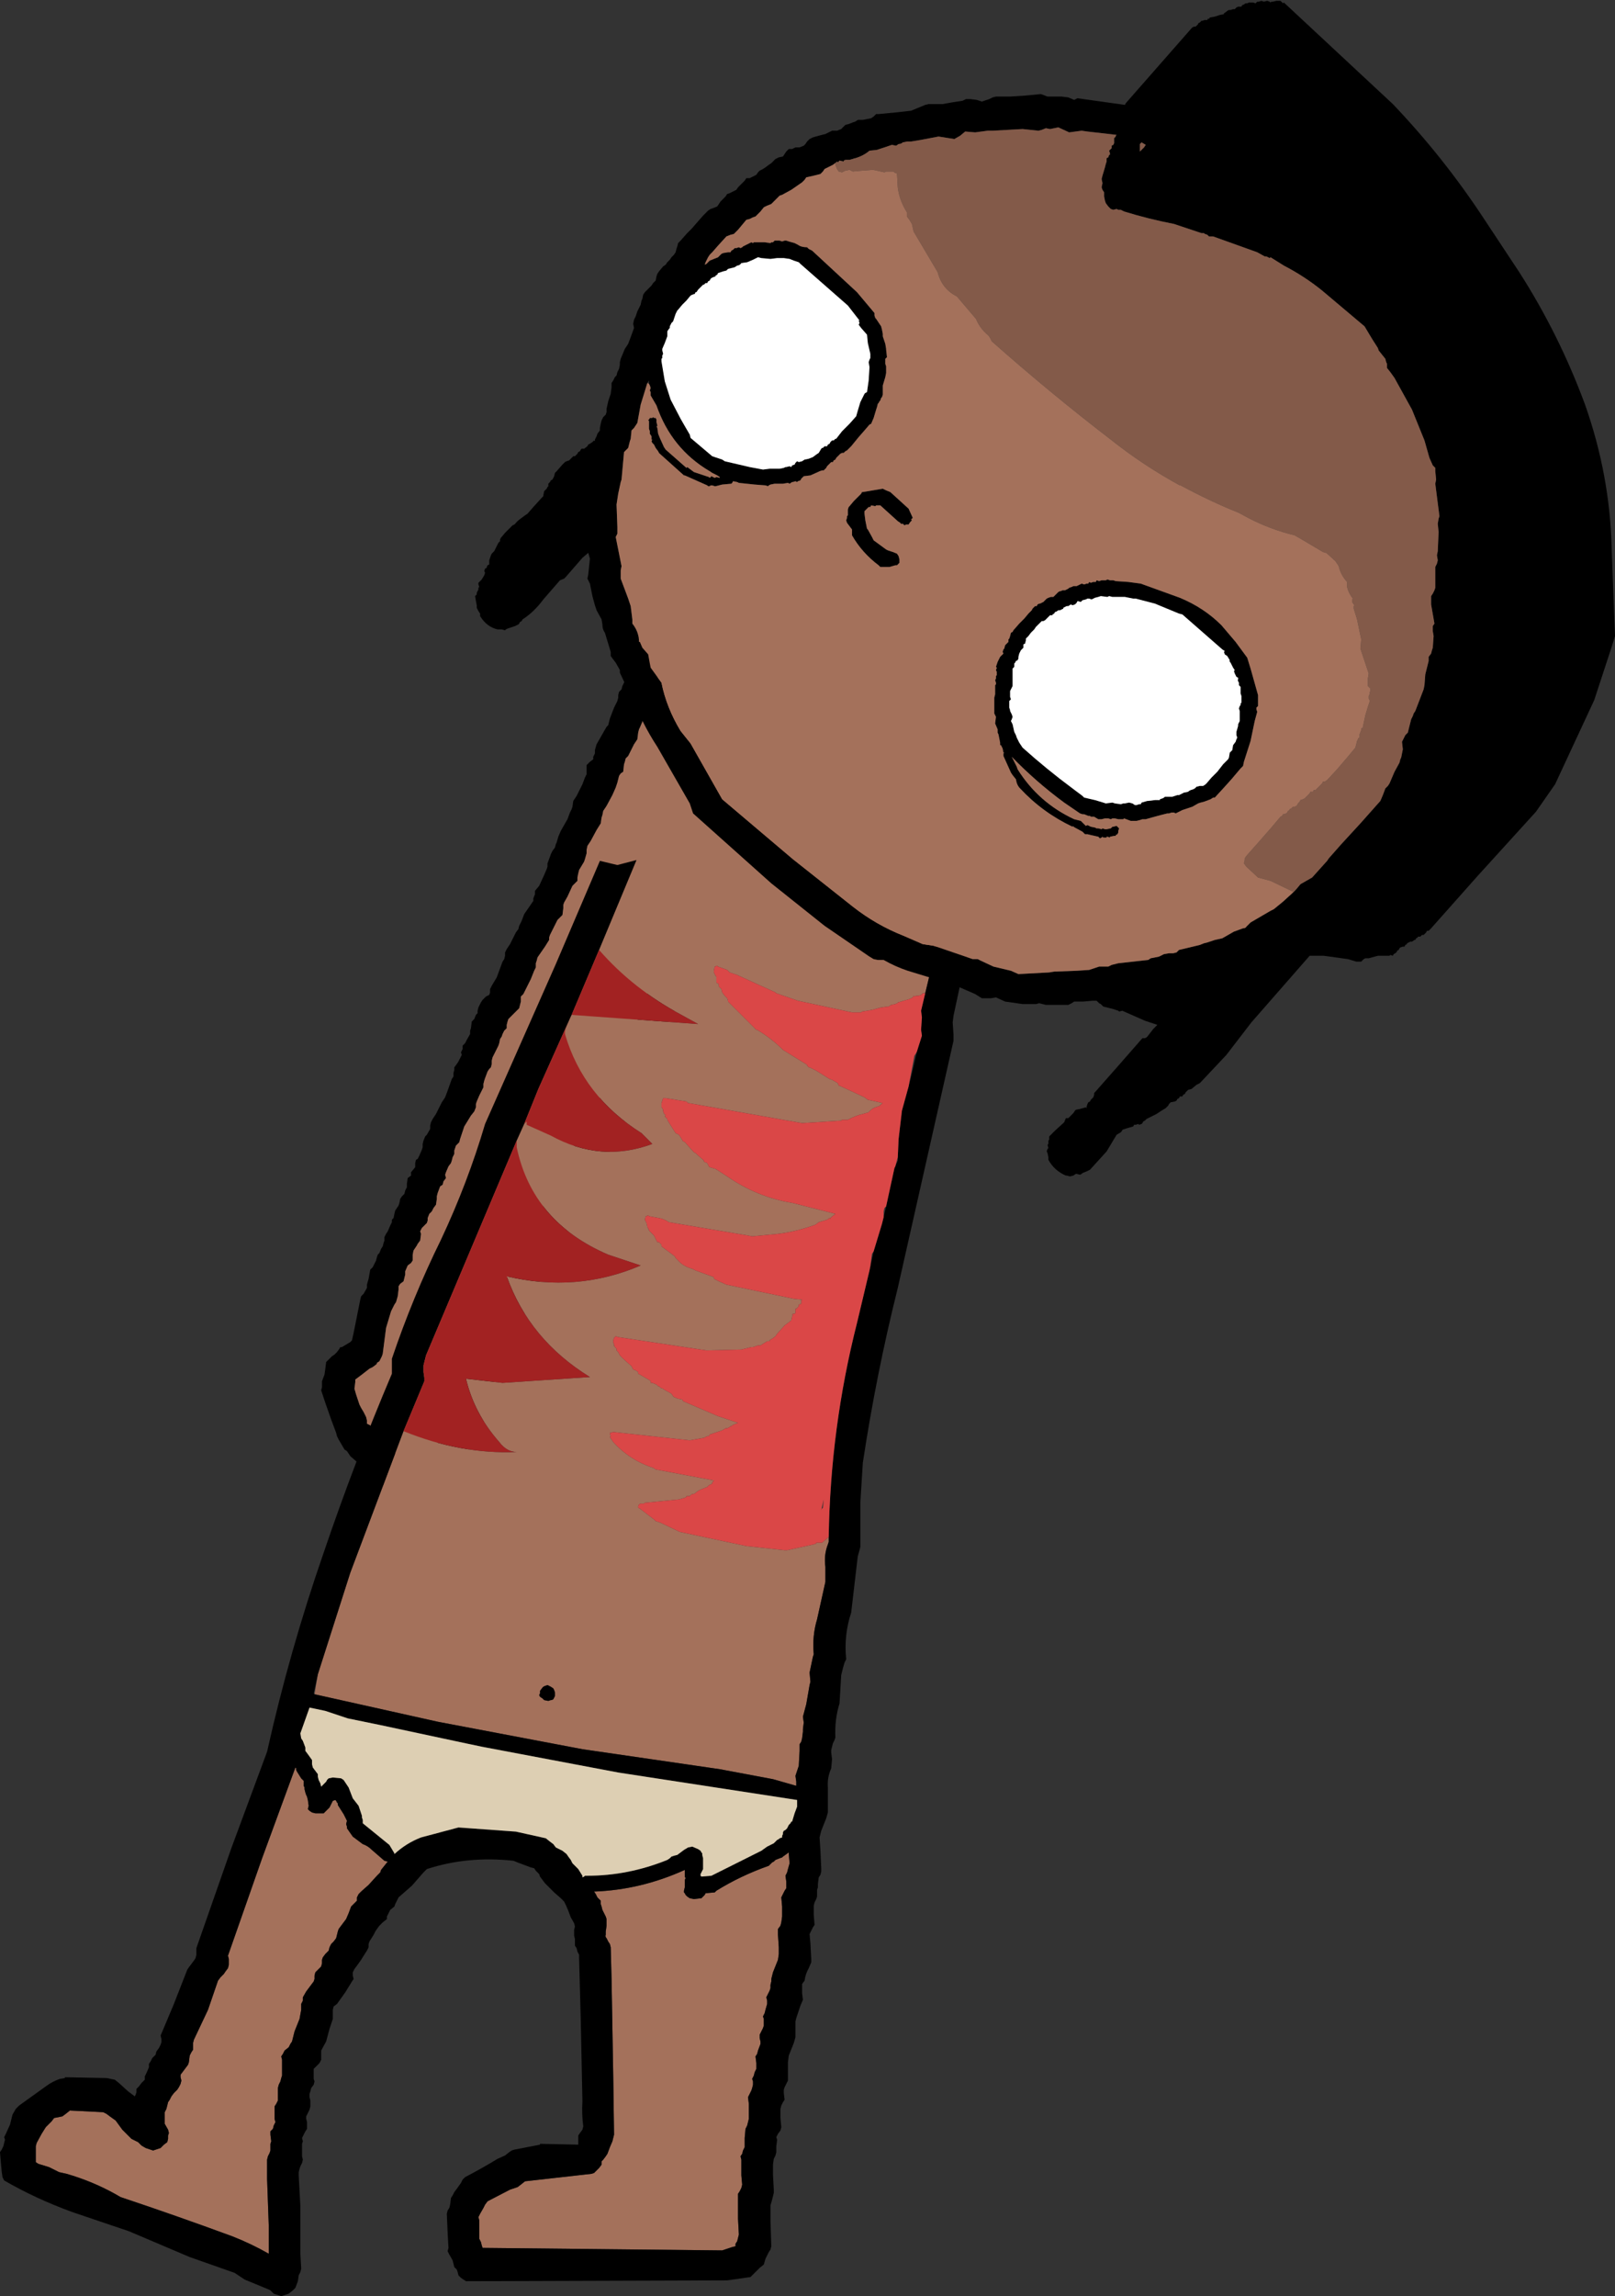
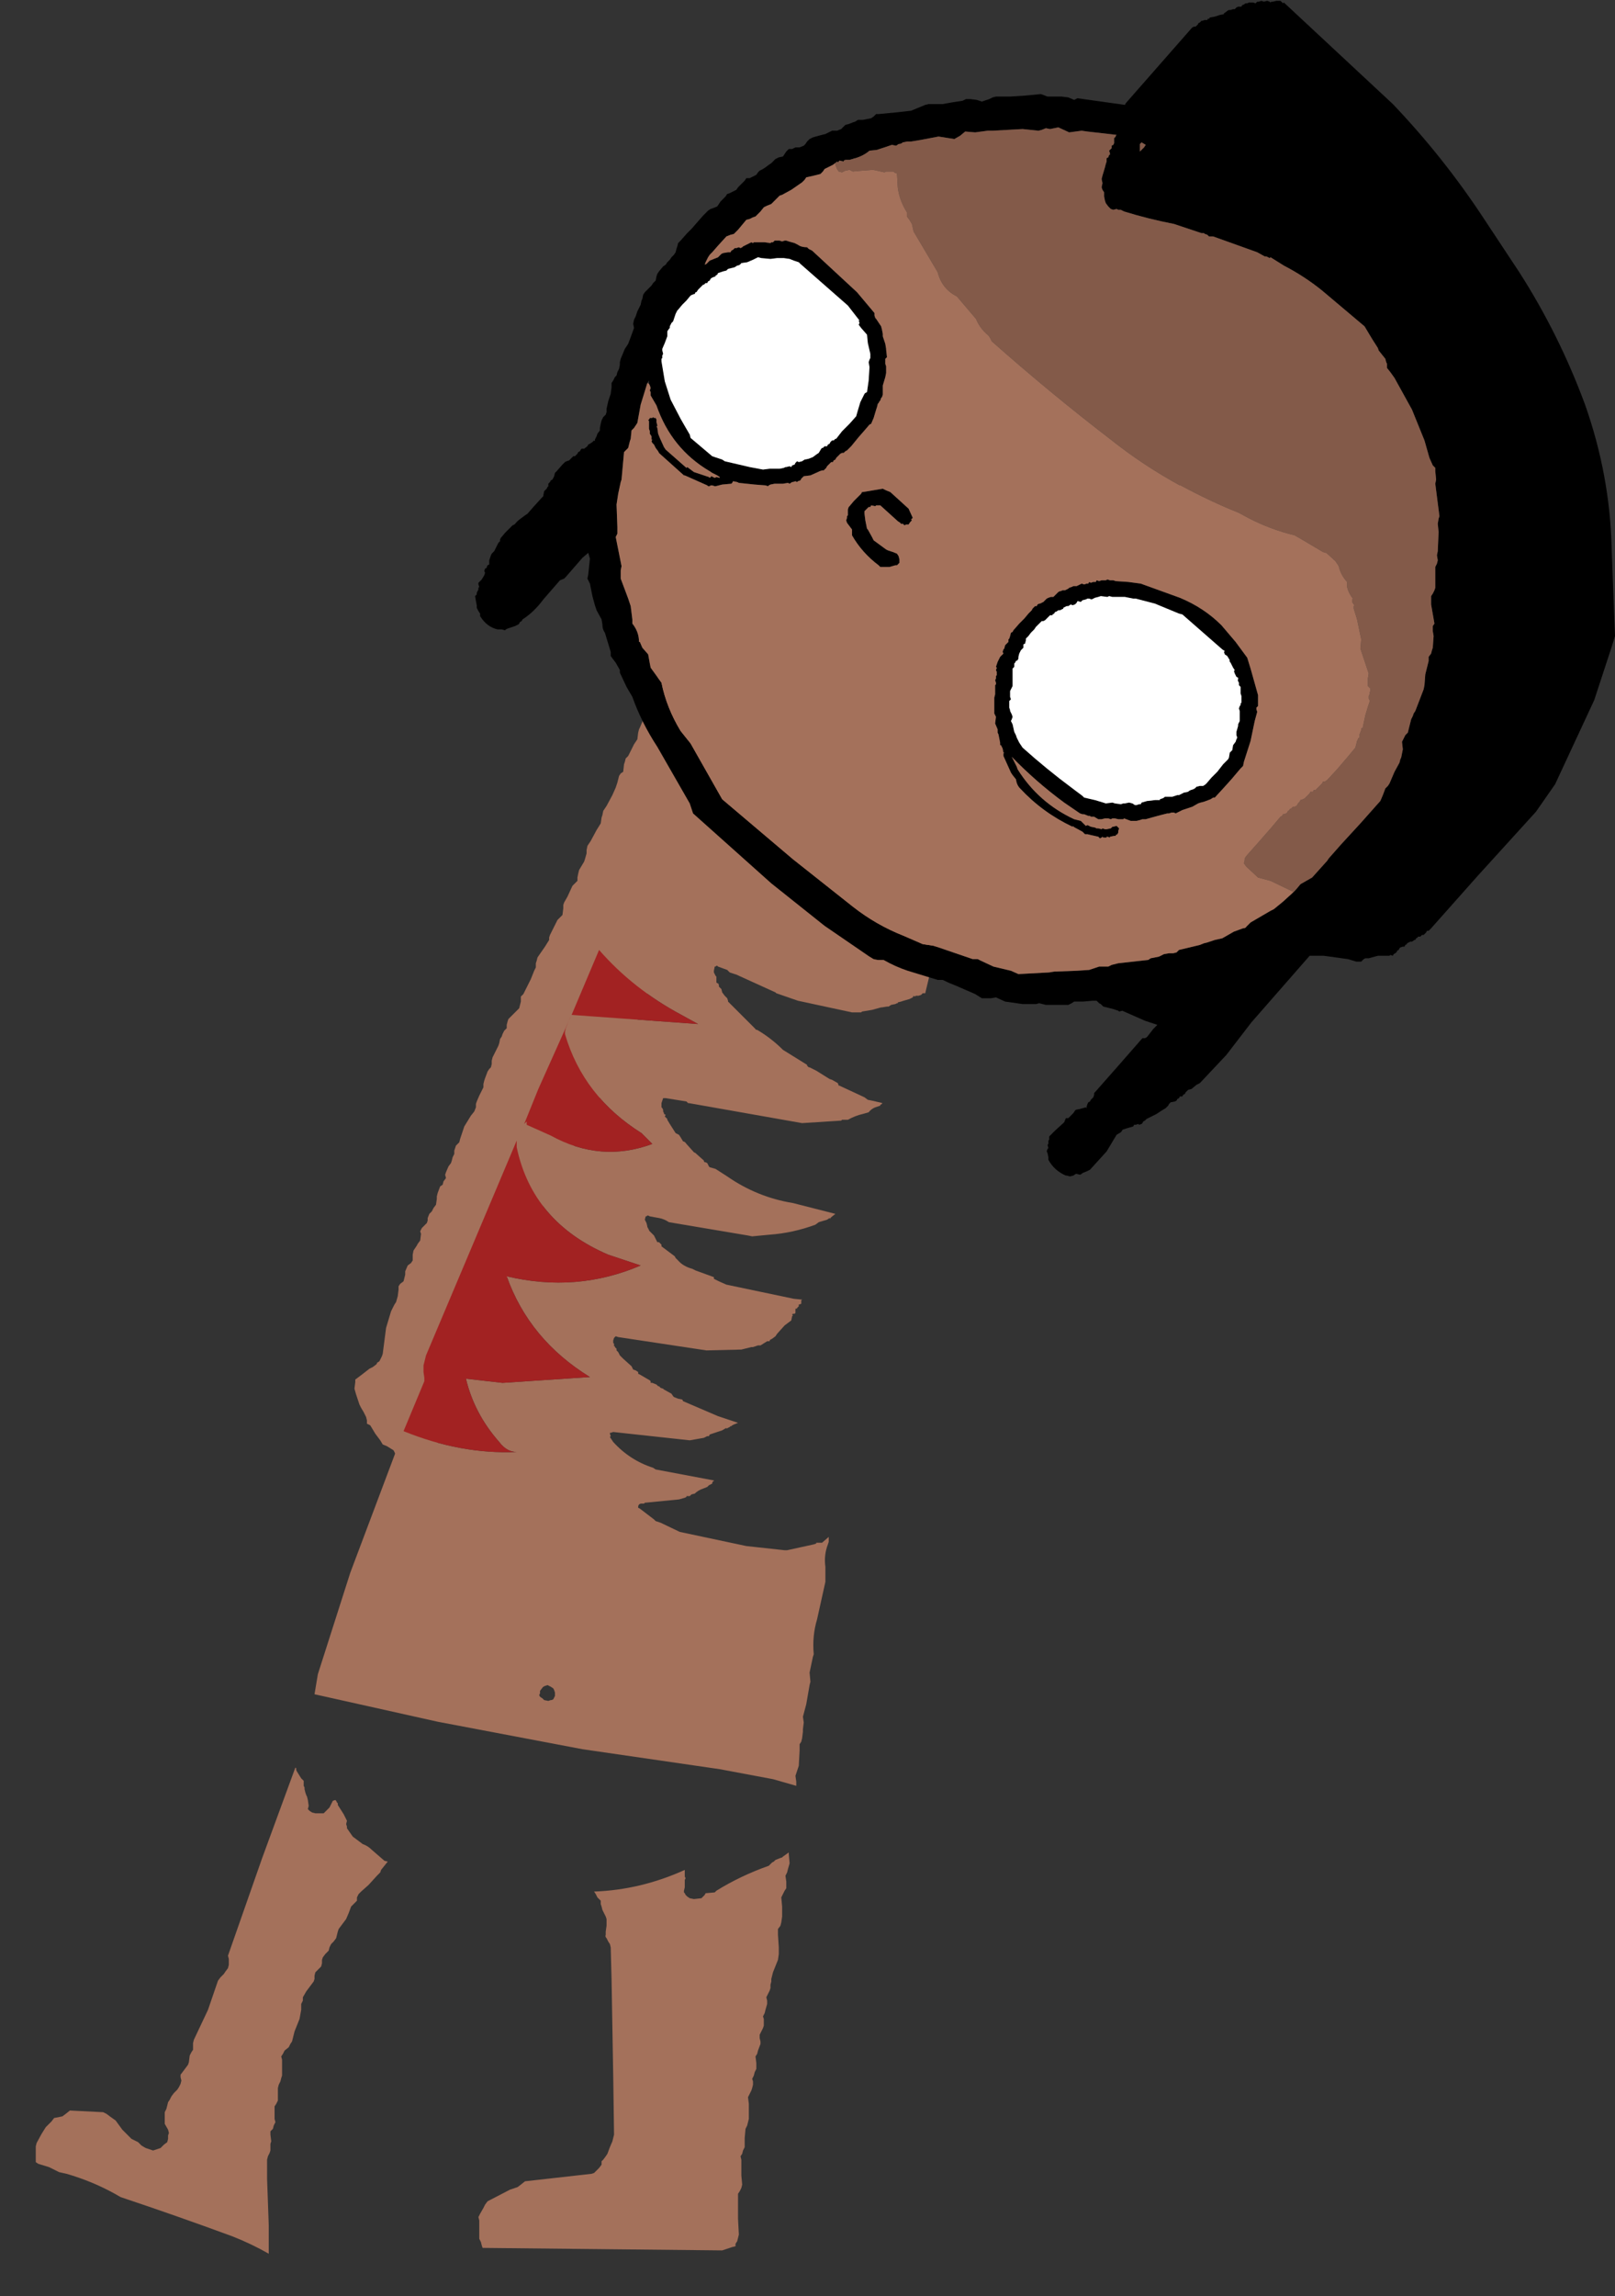
<svg xmlns="http://www.w3.org/2000/svg" height="137.9px" width="97.05px">
  <rect width="100%" height="100%" fill="#333333" stroke="none" />
  <g transform="matrix(1.0, 0.0, 0.0, 1.0, 33.85, 62.7)">
-     <path d="M12.05 -23.05 L12.1 -22.85 12.05 -22.4 12.05 -22.3 11.85 -22.1 11.6 -22.0 11.55 -21.95 12.1 -21.5 12.85 -20.8 12.8 -20.65 12.9 -20.4 12.95 -20.2 12.9 -20.05 12.9 -19.7 12.8 -19.25 12.7 -18.75 12.6 -18.4 12.5 -18.2 12.35 -18.05 12.2 -17.8 12.25 -17.65 12.2 -17.45 12.05 -17.3 11.95 -17.15 11.85 -16.95 11.8 -16.8 11.75 -16.6 11.65 -15.9 11.45 -14.85 11.25 -14.1 11.15 -13.7 11.15 -13.5 10.85 -13.2 10.7 -12.85 10.5 -12.45 10.5 -12.25 10.3 -11.55 10.2 -10.6 10.0 -9.85 9.95 -9.75 9.85 -9.55 9.75 -9.35 9.7 -9.2 9.6 -9.05 9.55 -8.9 9.45 -8.35 9.25 -7.65 9.15 -6.9 9.1 -6.5 8.95 -6.35 8.8 -6.15 8.75 -5.95 8.7 -5.8 8.7 -5.6 8.6 -5.4 8.6 -5.2 8.55 -5.05 8.5 -4.85 8.4 -4.75 8.25 -4.5 8.2 -4.3 8.1 -4.15 8.15 -4.0 8.05 -3.8 7.55 -3.15 6.75 -2.1 6.35 -1.3 6.3 -1.1 6.2 -0.75 6.2 -0.4 6.1 0.05 6.05 0.2 Q4.3 3.4 2.7 6.65 L-3.0 17.5 -3.15 17.85 -3.15 18.1 -3.15 18.25 -3.25 18.4 -3.3 18.55 -3.35 18.75 -3.4 18.9 -3.7 19.5 -4.1 20.2 -4.4 20.95 -4.5 21.05 -4.5 21.25 -4.6 21.65 -4.75 22.15 -4.8 22.7 -4.9 23.15 -5.0 23.25 -5.15 23.4 -5.4 23.6 -5.5 23.7 -5.55 23.85 -5.65 24.05 -5.65 24.25 -5.7 24.45 -5.75 24.6 -5.9 24.8 -5.9 25.0 -6.05 25.15 -6.1 25.3 -6.15 25.5 -6.25 25.7 -6.4 26.0 -6.5 26.15 -6.7 26.6 -6.75 26.7 -7.05 26.85 -7.45 27.1 -7.95 27.5 -8.15 27.55 -8.45 27.55 Q-9.3 27.5 -9.95 26.95 L-10.15 26.8 -10.6 26.6 -11.0 26.45 -11.25 26.25 -12.05 25.4 -12.8 24.75 -13.0 24.45 -13.15 24.35 -13.5 23.75 -13.6 23.55 -13.65 23.35 -13.95 22.55 -14.3 21.55 -14.55 20.8 -14.5 20.6 -14.5 20.25 -14.35 19.85 -14.3 19.5 -14.25 19.1 -14.1 18.95 -13.9 18.75 -13.75 18.65 -13.6 18.5 -13.45 18.3 Q-13.45 18.2 -13.3 18.2 L-13.05 18.05 -12.8 17.9 -12.7 17.8 -12.6 17.35 -12.2 15.35 -12.15 15.15 -12.0 15.0 -11.8 14.65 -11.8 14.45 -11.7 14.1 -11.6 13.55 -11.45 13.4 -11.35 13.2 -11.25 13.0 -11.2 12.8 -11.15 12.65 -11.05 12.55 -10.95 12.3 -10.85 12.15 -10.8 11.95 -10.75 11.8 -10.75 11.6 -10.65 11.4 -10.55 11.25 -10.4 10.9 -10.3 10.7 -10.3 10.55 -10.2 10.45 -10.15 10.2 -10.1 10.0 -9.9 9.7 -9.85 9.55 -9.8 9.3 -9.7 9.15 -9.55 9.0 -9.5 8.8 -9.4 8.6 -9.4 8.4 -9.35 8.05 -9.15 7.9 -9.15 7.7 -8.9 7.4 -8.9 7.15 -8.85 6.95 -8.75 6.9 -8.65 6.7 -8.5 6.35 -8.45 6.2 -8.45 6.0 -8.4 5.8 -8.3 5.55 -8.2 5.45 -8.0 5.1 -8.0 4.9 -7.95 4.7 -7.85 4.5 -7.65 4.2 -7.3 3.5 -7.1 3.2 -6.95 2.8 -6.7 2.1 -6.6 1.95 -6.6 1.75 -6.55 1.55 -6.55 1.4 -6.4 1.2 -6.3 1.05 -6.1 0.65 -6.15 0.5 -6.05 0.3 -6.05 0.1 -5.9 -0.05 -5.8 -0.25 -5.6 -0.6 -5.6 -0.8 -5.55 -0.95 -5.5 -1.35 -5.35 -1.5 -5.25 -1.75 -5.15 -1.85 -5.15 -2.0 -5.1 -2.2 -4.95 -2.5 -4.85 -2.65 -4.65 -2.85 -4.45 -2.95 -4.4 -3.1 -4.4 -3.3 -4.3 -3.5 -4.0 -4.0 -3.65 -4.95 -3.55 -5.1 -3.5 -5.3 -3.5 -5.5 -3.4 -5.7 -3.2 -6.0 -2.85 -6.7 -2.7 -6.9 -2.65 -7.1 -2.6 -7.2 -2.5 -7.4 -2.35 -7.8 -1.9 -8.45 -1.8 -8.6 -1.8 -8.75 -1.7 -9.0 -1.7 -9.2 -1.45 -9.5 -1.15 -10.15 -1.0 -10.5 -0.95 -10.65 -0.95 -10.85 -0.8 -11.25 -0.75 -11.4 -0.65 -11.6 -0.5 -11.8 -0.45 -12.0 -0.4 -12.1 -0.3 -12.45 -0.15 -12.8 0.25 -13.5 0.4 -13.9 0.5 -14.1 0.55 -14.25 0.6 -14.6 0.8 -14.9 1.15 -15.6 1.3 -16.0 1.4 -16.2 1.4 -16.35 1.4 -16.75 1.6 -16.95 1.8 -17.1 1.8 -17.25 1.9 -17.45 1.9 -17.65 2.0 -18.0 2.2 -18.35 2.6 -19.05 2.7 -19.15 2.8 -19.55 3.05 -20.2 3.25 -20.6 3.3 -20.8 3.3 -20.95 3.35 -21.15 3.5 -21.3 3.55 -21.5 3.7 -21.8 3.9 -22.75 4.15 -24.05 4.25 -24.15 4.35 -24.35 4.6 -24.55 4.85 -24.55 5.15 -24.55 5.2 -24.6 5.3 -24.5 5.4 -24.65 5.65 -24.75 5.8 -24.85 6.0 -24.9 6.3 -24.9 6.25 -24.95 8.15 -24.3 11.4 -23.65 11.8 -23.45 12.0 -23.2 12.05 -23.05 M5.85 -22.95 L5.8 -22.6 5.5 -21.35 5.55 -21.2 5.45 -21.1 5.3 -20.85 5.1 -20.5 5.15 -20.4 5.1 -20.15 5.05 -19.95 4.9 -19.75 4.75 -19.35 4.6 -19.0 4.55 -18.9 4.5 -18.7 4.45 -18.3 4.25 -18.0 3.9 -17.3 3.75 -17.15 3.7 -16.95 3.65 -16.8 3.6 -16.35 3.45 -16.25 3.35 -16.1 3.3 -15.9 3.25 -15.7 3.2 -15.55 3.15 -15.4 2.95 -14.95 2.6 -14.3 2.4 -14.0 2.35 -13.75 2.3 -13.6 2.25 -13.25 2.0 -12.85 1.65 -12.2 1.45 -11.9 1.4 -11.65 1.4 -11.45 1.3 -11.1 1.25 -10.95 1.1 -10.7 0.95 -10.45 0.9 -10.25 0.85 -10.0 0.85 -9.8 0.55 -9.5 0.25 -8.85 0.05 -8.5 0.0 -8.35 0.0 -8.15 -0.05 -7.75 -0.35 -7.45 -0.7 -6.75 -0.8 -6.55 -0.85 -6.4 -0.85 -6.25 -1.1 -5.85 -1.55 -5.2 -1.6 -5.0 -1.65 -4.85 -1.65 -4.6 -1.75 -4.4 -1.95 -3.9 -2.4 -3.0 -2.55 -2.85 -2.55 -2.75 -2.55 -2.55 -2.65 -2.15 -2.75 -2.05 -3.1 -1.7 -3.3 -1.5 -3.35 -1.35 -3.4 -1.15 -3.4 -0.95 -3.55 -0.8 -3.65 -0.6 -3.7 -0.45 -3.8 -0.3 -3.85 -0.05 -3.9 0.1 -4.0 0.3 -4.1 0.5 -4.25 0.8 -4.3 1.0 -4.3 1.2 -4.35 1.4 -4.45 1.5 -4.55 1.65 -4.7 2.05 -4.75 2.2 -4.8 2.4 -4.8 2.6 -4.9 2.8 -5.05 3.1 -5.2 3.45 -5.25 3.6 -5.25 3.8 -5.35 4.05 -5.55 4.3 -5.95 4.95 -6.1 5.4 -6.15 5.55 -6.2 5.7 -6.25 5.9 -6.45 6.1 -6.55 6.4 -6.55 6.6 -6.65 6.8 -6.7 7.0 -6.75 7.15 -6.9 7.35 -7.05 7.7 -7.1 7.85 -7.05 8.05 -7.2 8.25 -7.25 8.45 -7.4 8.55 -7.55 8.95 -7.6 9.15 -7.6 9.3 -7.65 9.65 -7.8 9.85 -7.9 10.05 -8.05 10.2 -8.15 10.45 -8.15 10.6 -8.2 10.75 -8.3 10.85 -8.5 11.05 -8.6 11.25 -8.55 11.4 -8.6 11.8 -8.75 12.0 -8.8 12.1 -9.0 12.4 -9.05 12.65 -9.05 12.8 -9.05 13.0 -9.15 13.15 -9.35 13.3 -9.5 13.65 -9.5 13.85 -9.55 14.05 -9.6 14.25 -9.8 14.4 -9.9 14.55 -9.9 14.75 -9.95 15.15 -10.05 15.5 -10.15 15.65 -10.25 15.85 -10.35 16.05 -10.65 17.05 -10.85 18.6 -10.9 18.75 -11.0 18.95 -11.05 19.05 -11.2 19.15 -11.2 19.2 -11.25 19.25 -11.45 19.4 -11.65 19.5 -12.1 19.85 -12.5 20.15 -12.5 20.3 -12.55 20.7 -12.45 21.05 -12.25 21.65 -12.15 21.85 -12.0 22.1 -11.85 22.4 -11.8 22.6 -11.8 22.8 -11.6 22.9 -11.3 23.4 -11.0 23.8 -10.85 24.05 -10.6 24.15 -10.2 24.4 -10.05 24.7 -9.9 24.75 -9.1 25.2 -8.8 25.4 -8.45 25.5 -8.3 25.35 -8.2 25.25 -8.15 25.0 -8.05 24.85 -7.95 24.7 -7.9 24.55 -7.9 24.3 -7.7 24.15 -7.6 24.0 -7.55 23.85 -7.45 23.65 -7.45 23.45 -7.4 23.25 -7.35 23.15 -7.3 22.9 -7.25 22.7 -7.2 22.6 -7.0 22.5 -6.75 22.3 -6.65 22.0 -6.25 20.65 -5.8 19.45 -5.1 18.0 -5.05 17.8 -5.0 17.6 -5.0 17.5 -4.95 17.3 -4.95 17.1 -1.7 10.7 Q1.0 5.2 4.05 -0.05 L4.2 -0.45 4.25 -0.75 4.7 -2.25 Q5.0 -3.15 5.6 -3.75 L6.3 -4.7 6.35 -4.95 6.35 -5.1 6.5 -5.3 6.55 -5.45 6.7 -5.65 6.75 -5.85 6.8 -6.05 6.85 -6.15 6.85 -6.35 6.9 -6.6 6.95 -6.8 7.05 -6.9 7.15 -7.05 7.3 -7.25 7.35 -7.45 7.4 -8.0 7.6 -8.75 7.75 -9.5 7.8 -9.8 7.9 -10.0 8.0 -10.15 8.1 -10.35 8.15 -10.5 8.2 -10.65 8.3 -11.45 8.5 -12.35 8.7 -13.1 8.7 -13.3 8.8 -13.4 9.05 -13.75 9.25 -14.1 9.45 -14.45 9.5 -14.7 9.65 -15.55 9.8 -16.65 10.05 -17.75 10.2 -17.95 10.3 -18.15 10.4 -18.3 10.4 -18.45 10.45 -18.6 10.45 -18.8 10.55 -19.05 10.65 -19.15 10.8 -19.35 10.9 -19.55 10.85 -19.75 10.7 -19.9 10.65 -20.1 10.65 -20.15 10.25 -20.35 10.1 -20.55 9.05 -21.6 8.45 -22.05 Q7.15 -22.35 5.95 -22.9 L5.9 -23.05 5.85 -22.95" fill="#000000" fill-rule="evenodd" stroke="none" />
    <path d="M5.95 -22.9 Q7.15 -22.35 8.45 -22.05 L9.05 -21.6 10.1 -20.55 10.25 -20.35 10.65 -20.15 10.65 -20.1 10.7 -19.9 10.85 -19.75 10.9 -19.55 10.8 -19.35 10.65 -19.15 10.55 -19.05 10.45 -18.8 10.45 -18.6 10.4 -18.45 10.4 -18.3 10.3 -18.15 10.2 -17.95 10.05 -17.75 9.8 -16.65 9.65 -15.55 9.5 -14.7 9.45 -14.45 9.25 -14.1 9.05 -13.75 8.8 -13.4 8.7 -13.3 8.7 -13.1 8.5 -12.35 8.3 -11.45 8.2 -10.65 8.15 -10.5 8.1 -10.35 8.0 -10.15 7.9 -10.0 7.8 -9.8 7.75 -9.5 7.6 -8.75 7.4 -8.0 7.35 -7.45 7.3 -7.25 7.15 -7.05 7.05 -6.9 6.95 -6.8 6.9 -6.6 6.85 -6.35 6.85 -6.15 6.8 -6.05 6.75 -5.85 6.7 -5.65 6.55 -5.45 6.5 -5.3 6.35 -5.1 6.35 -4.95 6.3 -4.7 5.6 -3.75 Q5.0 -3.15 4.7 -2.25 L4.25 -0.75 4.2 -0.45 4.05 -0.05 Q1.0 5.2 -1.7 10.7 L-4.95 17.1 -4.95 17.3 -5.0 17.5 -5.0 17.6 -5.05 17.8 -5.1 18.0 -5.8 19.45 -6.25 20.65 -6.65 22.0 -6.75 22.3 -7.0 22.5 -7.2 22.6 -7.25 22.7 -7.3 22.9 -7.35 23.15 -7.4 23.25 -7.45 23.45 -7.45 23.65 -7.55 23.85 -7.6 24.0 -7.7 24.15 -7.9 24.3 -7.9 24.55 -7.95 24.7 -8.05 24.85 -8.15 25.0 -8.2 25.25 -8.3 25.35 -8.45 25.5 -8.8 25.4 -9.1 25.2 -9.9 24.75 -10.05 24.7 -10.2 24.4 -10.6 24.15 -10.85 24.05 -11.0 23.8 -11.3 23.4 -11.6 22.9 -11.8 22.8 -11.8 22.6 -11.85 22.4 -12.0 22.1 -12.15 21.85 -12.25 21.65 -12.45 21.05 -12.55 20.7 -12.5 20.3 -12.5 20.15 -12.1 19.85 -11.65 19.5 -11.45 19.4 -11.25 19.25 -11.2 19.2 -11.2 19.15 -11.05 19.05 -11.0 18.95 -10.9 18.75 -10.85 18.6 -10.65 17.05 -10.35 16.05 -10.25 15.85 -10.15 15.65 -10.05 15.5 -9.95 15.15 -9.9 14.75 -9.9 14.55 -9.8 14.4 -9.6 14.25 -9.55 14.05 -9.5 13.85 -9.5 13.65 -9.35 13.3 -9.15 13.15 -9.05 13.0 -9.05 12.8 -9.05 12.65 -9.0 12.4 -8.8 12.1 -8.75 12.0 -8.6 11.8 -8.55 11.4 -8.6 11.25 -8.5 11.05 -8.3 10.85 -8.2 10.75 -8.15 10.6 -8.15 10.45 -8.05 10.2 -7.9 10.05 -7.8 9.85 -7.65 9.65 -7.6 9.3 -7.6 9.15 -7.55 8.95 -7.4 8.55 -7.25 8.45 -7.2 8.25 -7.05 8.05 -7.1 7.85 -7.05 7.7 -6.9 7.35 -6.75 7.15 -6.7 7.0 -6.65 6.8 -6.55 6.6 -6.55 6.4 -6.45 6.1 -6.25 5.9 -6.2 5.7 -6.15 5.55 -6.1 5.4 -5.95 4.95 -5.55 4.3 -5.35 4.05 -5.25 3.8 -5.25 3.6 -5.2 3.45 -5.05 3.1 -4.9 2.8 -4.8 2.6 -4.8 2.4 -4.75 2.2 -4.7 2.05 -4.55 1.65 -4.45 1.5 -4.35 1.4 -4.3 1.2 -4.3 1.0 -4.25 0.8 -4.1 0.5 -4.0 0.3 -3.9 0.1 -3.85 -0.05 -3.8 -0.3 -3.7 -0.45 -3.65 -0.6 -3.55 -0.8 -3.4 -0.95 -3.4 -1.15 -3.35 -1.35 -3.3 -1.5 -3.1 -1.7 -2.75 -2.05 -2.65 -2.15 -2.55 -2.55 -2.55 -2.75 -2.55 -2.85 -2.4 -3.0 -1.95 -3.9 -1.75 -4.4 -1.65 -4.6 -1.65 -4.85 -1.6 -5.0 -1.55 -5.2 -1.1 -5.85 -0.85 -6.25 -0.85 -6.4 -0.8 -6.55 -0.7 -6.75 -0.35 -7.45 -0.05 -7.75 0.0 -8.15 0.0 -8.35 0.05 -8.5 0.25 -8.85 0.55 -9.5 0.85 -9.8 0.85 -10.0 0.9 -10.25 0.95 -10.45 1.1 -10.7 1.25 -10.95 1.3 -11.1 1.4 -11.45 1.4 -11.65 1.45 -11.9 1.65 -12.2 2.0 -12.85 2.25 -13.25 2.3 -13.6 2.35 -13.75 2.4 -14.0 2.6 -14.3 2.95 -14.95 3.15 -15.4 3.2 -15.55 3.25 -15.7 3.3 -15.9 3.35 -16.1 3.45 -16.25 3.6 -16.35 3.65 -16.8 3.7 -16.95 3.75 -17.15 3.9 -17.3 4.25 -18.0 4.45 -18.3 4.5 -18.7 4.55 -18.9 4.6 -19.0 4.75 -19.35 4.9 -19.75 5.05 -19.95 5.1 -20.15 5.15 -20.4 5.1 -20.5 5.3 -20.85 5.45 -21.1 5.55 -21.2 5.5 -21.35 5.8 -22.6 5.85 -22.95 5.95 -22.9" fill="#a4715b" fill-rule="evenodd" stroke="none" />
    <path d="M4.4 -11.05 Q5.3 -11.5 5.95 -12.5 L6.9 -14.8 8.85 -17.35 9.9 -19.2 10.85 -19.1 12.05 -18.8 12.35 -18.6 12.45 -18.45 12.55 -18.25 12.85 -18.05 13.1 -17.85 13.2 -17.7 13.5 -17.35 13.9 -16.75 14.15 -16.55 14.2 -16.35 14.35 -16.2 14.5 -16.0 14.9 -15.6 15.4 -15.1 15.7 -14.85 15.8 -14.7 15.95 -14.5 15.95 -14.3 Q16.85 -13.25 18.15 -12.55 L21.25 -10.0 21.5 -9.8 22.1 -9.25 22.9 -8.5 23.0 -8.3 23.15 -7.95 23.3 -7.55 23.25 -7.2 23.1 -7.0 22.95 -6.85 22.8 -6.7 22.65 -6.65 22.6 -6.6 22.35 -5.55 21.75 -3.05 21.7 -3.05 21.6 -3.05 21.5 -2.95 21.35 -2.9 21.2 -2.9 21.1 -2.85 21.05 -2.9 21.0 -2.8 20.9 -2.75 20.8 -2.7 20.45 -2.6 20.3 -2.55 20.1 -2.5 20.1 -2.45 20.05 -2.45 19.95 -2.4 19.7 -2.35 19.55 -2.25 19.45 -2.25 19.15 -2.2 19.1 -2.2 18.55 -2.05 17.95 -1.95 17.9 -1.9 17.35 -1.9 14.1 -2.6 12.8 -3.05 12.75 -3.1 10.55 -4.1 10.45 -4.15 10.0 -4.3 9.85 -4.45 9.3 -4.65 9.25 -4.7 9.2 -4.7 9.15 -4.65 9.1 -4.65 9.05 -4.4 9.05 -4.3 9.1 -4.2 9.15 -4.1 9.2 -4.05 9.2 -3.85 9.2 -3.7 9.25 -3.65 9.3 -3.65 9.35 -3.55 9.35 -3.5 9.35 -3.45 9.4 -3.4 9.45 -3.35 9.5 -3.3 9.55 -3.1 9.7 -2.9 9.8 -2.8 9.85 -2.75 9.9 -2.6 9.9 -2.55 10.15 -2.3 11.55 -0.9 Q11.55 -0.85 11.65 -0.85 12.5 -0.35 13.2 0.35 L14.65 1.25 14.65 1.3 14.75 1.4 14.8 1.4 15.2 1.6 16.0 2.1 16.15 2.15 16.5 2.35 16.55 2.5 16.6 2.5 16.7 2.55 18.1 3.2 18.3 3.35 18.55 3.4 19.2 3.55 19.15 3.55 19.15 3.6 19.05 3.65 19.05 3.7 18.75 3.8 Q18.5 3.9 18.35 4.1 L18.0 4.2 Q17.55 4.3 17.1 4.55 L16.9 4.55 16.75 4.55 16.7 4.6 14.35 4.75 7.55 3.55 7.5 3.55 7.4 3.45 6.15 3.25 6.1 3.25 6.05 3.25 6.0 3.25 5.9 3.55 5.9 3.8 5.95 3.85 6.0 3.95 6.0 4.05 6.05 4.15 6.05 4.2 6.15 4.25 6.1 4.35 6.15 4.4 6.25 4.5 6.25 4.55 6.4 4.8 6.75 5.35 6.85 5.4 6.95 5.45 7.05 5.6 7.2 5.85 Q7.3 5.85 7.4 6.0 L7.85 6.5 7.95 6.55 8.0 6.6 8.45 7.0 8.45 7.05 8.5 7.1 8.55 7.1 8.65 7.15 8.7 7.25 8.75 7.35 8.8 7.4 9.15 7.5 9.85 7.95 Q11.65 9.2 13.8 9.55 L16.35 10.2 16.1 10.4 16.05 10.45 16.05 10.5 16.0 10.45 15.85 10.55 15.35 10.7 15.15 10.85 Q13.8 11.35 12.4 11.45 L11.35 11.55 11.1 11.5 6.35 10.7 Q6.05 10.5 5.75 10.45 L5.2 10.35 5.1 10.3 5.05 10.3 5.0 10.35 4.95 10.35 4.9 10.55 5.0 10.75 5.05 10.95 5.05 11.0 5.1 11.05 5.1 11.1 5.15 11.15 5.15 11.2 5.2 11.25 5.45 11.5 5.65 11.9 5.75 11.9 5.8 11.95 5.85 12.0 5.9 12.05 5.9 12.15 6.7 12.75 6.75 12.85 6.9 13.0 Q7.2 13.35 7.75 13.5 L7.95 13.6 9.05 14.0 9.05 14.1 9.35 14.25 9.8 14.45 13.85 15.3 14.35 15.35 14.3 15.4 14.3 15.5 14.3 15.6 14.15 15.65 14.15 15.75 14.1 15.8 14.05 15.85 14.05 15.9 Q13.95 15.85 13.95 15.95 L13.95 16.05 13.95 16.15 13.9 16.2 13.8 16.2 13.75 16.25 13.8 16.3 13.75 16.35 13.7 16.6 13.3 16.9 12.85 17.4 12.75 17.55 12.55 17.7 12.45 17.75 12.4 17.8 12.4 17.85 12.25 17.85 11.85 18.1 11.7 18.1 11.4 18.2 11.3 18.2 10.7 18.35 8.6 18.4 3.3 17.6 3.15 17.55 3.1 17.6 3.05 17.65 3.0 17.8 3.0 17.9 3.0 17.95 3.05 18.0 3.05 18.1 3.05 18.15 3.1 18.15 3.1 18.2 3.2 18.3 3.2 18.35 3.2 18.4 3.3 18.5 3.4 18.7 3.55 18.85 3.6 18.9 4.1 19.35 4.2 19.55 4.35 19.6 4.5 19.7 4.5 19.75 4.5 19.8 4.6 19.85 5.2 20.2 5.25 20.25 5.25 20.35 5.35 20.35 5.6 20.45 5.7 20.55 5.75 20.55 5.85 20.65 6.0 20.7 6.05 20.75 6.5 21.0 6.6 21.15 6.65 21.2 6.9 21.3 7.15 21.35 7.2 21.45 9.3 22.35 10.5 22.75 10.25 22.85 10.15 22.9 10.1 22.95 10.05 22.95 10.0 23.0 9.9 23.05 9.8 23.1 9.8 23.05 9.55 23.2 8.8 23.45 8.75 23.55 8.65 23.55 8.45 23.65 7.6 23.8 3.0 23.3 2.85 23.35 2.8 23.35 2.8 23.4 2.85 23.55 2.8 23.6 3.0 23.9 Q4.0 25.0 5.4 25.45 L5.55 25.55 9.0 26.2 9.05 26.2 9.05 26.25 9.0 26.25 8.95 26.35 8.95 26.4 8.75 26.5 8.65 26.6 8.4 26.7 Q8.1 26.8 7.9 27.0 L7.7 27.05 7.6 27.15 7.4 27.15 7.4 27.2 7.3 27.25 6.95 27.35 4.9 27.55 4.85 27.6 4.65 27.6 4.55 27.65 4.5 27.75 4.5 27.85 4.6 27.9 5.45 28.55 5.55 28.65 5.85 28.75 7.0 29.3 11.0 30.15 13.3 30.4 13.45 30.4 15.05 30.05 15.2 30.0 15.2 29.95 15.55 29.95 15.95 29.6 15.95 29.9 15.9 30.05 Q15.65 30.7 15.75 31.4 L15.75 32.3 15.25 34.55 Q14.95 35.55 15.05 36.65 L15.0 36.8 14.8 37.75 14.85 38.3 14.8 38.5 14.6 39.65 14.4 40.4 14.45 40.75 14.4 41.15 14.4 41.3 14.35 41.7 14.3 41.9 14.2 42.05 14.2 42.45 14.15 43.35 13.95 43.95 14.0 44.3 14.0 44.55 12.6 44.15 9.4 43.55 1.15 42.35 -7.55 40.7 -14.95 39.05 -14.75 37.85 -12.8 31.75 -9.6 23.25 Q-6.15 24.65 -2.8 24.5 -3.4 24.5 -3.85 23.9 -5.35 22.2 -5.85 20.1 L-3.65 20.35 1.6 20.0 Q-2.05 17.75 -3.4 13.95 0.8 14.95 4.65 13.3 L2.7 12.65 Q-1.85 10.7 -2.8 6.2 L-2.8 6.0 -2.8 5.8 -2.35 4.8 -2.2 4.65 -2.2 4.85 -0.75 5.5 Q2.25 7.15 5.35 6.0 L4.7 5.35 Q1.2 3.15 0.1 -0.6 L0.1 -0.75 0.15 -0.95 0.4 -1.55 0.45 -1.65 0.5 -1.75 8.1 -1.2 7.1 -1.75 Q4.2 -3.3 2.15 -5.65 L4.4 -11.05 M-0.75 38.6 L-0.95 38.5 -1.1 38.55 -1.2 38.6 -1.25 38.65 -1.4 38.85 -1.4 39.0 -1.45 39.1 -1.4 39.2 -1.25 39.3 -1.15 39.4 -0.9 39.45 -0.75 39.4 -0.7 39.4 -0.6 39.35 -0.55 39.25 -0.5 39.15 -0.5 38.95 -0.55 38.8 -0.6 38.7 -0.75 38.6 M12.35 49.35 L12.55 49.15 12.65 49.1 12.75 49.0 13.0 48.9 13.15 48.85 13.2 48.8 13.55 48.55 13.55 48.65 13.6 49.2 13.5 49.55 13.45 49.75 13.35 49.95 13.4 50.3 13.4 50.5 13.4 50.7 13.3 50.85 13.2 51.05 13.1 51.25 13.15 51.8 13.15 52.2 13.15 52.4 13.1 52.75 13.05 52.95 12.9 53.15 12.9 53.5 12.95 54.25 12.95 54.65 12.9 55.0 12.6 55.75 12.5 56.15 12.5 56.3 12.45 56.5 12.45 56.7 12.4 56.85 12.3 57.05 12.2 57.25 12.25 57.45 12.25 57.65 12.15 58.0 12.1 58.2 12.0 58.4 12.05 58.55 12.05 58.75 12.05 58.95 12.0 59.1 11.9 59.3 11.8 59.5 11.8 59.7 11.85 59.9 11.85 60.05 11.7 60.45 11.65 60.65 11.55 60.8 11.6 61.2 11.6 61.4 11.6 61.55 11.5 61.75 11.45 61.95 11.35 62.15 11.4 62.3 11.4 62.5 11.35 62.7 11.3 62.85 11.2 63.05 11.1 63.25 11.15 63.65 11.15 64.2 11.15 64.55 11.1 64.75 11.05 64.95 10.95 65.15 10.9 65.7 10.9 66.05 10.9 66.25 10.8 66.45 10.75 66.65 10.65 66.8 10.7 67.0 10.7 67.95 10.75 68.5 10.7 68.7 10.6 68.9 10.5 69.05 10.5 69.25 10.5 70.55 10.55 71.5 10.5 71.7 10.45 71.9 10.35 72.05 10.35 72.2 10.15 72.25 9.55 72.45 -4.85 72.3 -4.9 72.15 -4.95 71.95 -5.05 71.75 -5.05 71.55 -5.05 71.0 -5.05 70.65 -5.1 70.45 -5.0 70.25 -4.8 69.9 -4.7 69.7 -4.55 69.5 -3.2 68.8 -2.75 68.65 -2.55 68.5 -2.3 68.3 1.7 67.85 1.85 67.8 2.0 67.65 2.15 67.5 2.3 67.3 2.3 67.15 2.3 67.1 2.4 67.0 2.55 66.8 2.65 66.65 2.8 66.25 2.95 65.9 3.0 65.7 3.05 65.5 3.0 61.95 2.9 56.15 2.85 54.25 2.8 54.05 2.7 53.9 2.6 53.7 Q2.5 53.6 2.55 53.5 L2.55 53.3 2.6 52.95 2.6 52.75 2.6 52.55 2.55 52.4 2.35 52.0 2.3 51.8 2.25 51.65 2.25 51.45 2.05 51.25 1.95 51.05 1.85 50.9 Q4.65 50.8 7.3 49.6 L7.3 49.7 7.3 49.8 7.3 49.9 7.3 50.0 7.35 50.1 7.3 50.2 7.3 50.25 7.3 50.45 7.3 50.65 7.25 50.85 7.25 50.95 7.3 51.0 7.35 51.1 7.45 51.2 7.6 51.3 7.85 51.35 8.3 51.3 8.4 51.2 8.5 51.1 8.55 51.0 9.1 50.95 9.2 50.85 Q10.65 49.95 12.35 49.35 M-13.55 45.6 L-13.55 45.7 -13.2 46.25 -13.0 46.65 -13.05 46.85 -13.0 47.0 -13.0 47.1 -12.65 47.6 -12.05 48.05 Q-11.75 48.15 -11.5 48.4 L-10.75 49.05 -10.55 49.1 -10.95 49.6 -11.0 49.75 -11.2 49.95 -11.7 50.5 -12.15 50.9 -12.3 51.05 -12.4 51.25 -12.4 51.45 -12.6 51.65 -12.75 51.8 -12.9 52.2 -13.05 52.55 -13.35 52.95 -13.5 53.15 -13.55 53.3 -13.6 53.5 -13.65 53.7 -13.8 53.9 -13.95 54.05 -14.05 54.25 -14.1 54.45 -14.3 54.65 -14.45 54.85 -14.5 55.0 -14.5 55.2 -14.55 55.4 -14.7 55.55 -14.9 55.75 -14.95 55.95 -14.95 56.15 -15.0 56.3 -15.15 56.5 -15.45 56.9 -15.65 57.25 -15.65 57.45 -15.75 57.65 -15.75 57.8 -15.75 58.0 -15.85 58.55 -16.15 59.3 -16.3 59.9 -16.4 60.05 -16.5 60.25 -16.75 60.45 -16.85 60.65 -16.95 60.8 -16.9 61.0 -16.9 61.4 -16.9 61.55 -16.9 61.75 -16.9 61.95 -16.95 62.1 -17.0 62.3 -17.1 62.5 -17.15 62.7 -17.15 62.9 -17.15 63.05 -17.15 63.25 -17.15 63.45 -17.25 63.65 -17.35 63.8 -17.35 64.2 -17.35 64.4 -17.35 64.55 -17.3 64.75 -17.4 64.95 -17.45 65.15 -17.6 65.3 -17.6 65.5 -17.55 65.9 -17.6 66.05 -17.6 66.25 -17.6 66.45 -17.65 66.6 -17.75 66.8 -17.8 67.0 -17.8 68.15 -17.7 70.95 -17.7 72.65 Q-18.75 72.05 -19.9 71.6 -23.3 70.35 -26.6 69.25 L-26.95 69.05 Q-28.3 68.3 -29.85 67.85 L-30.3 67.75 -30.9 67.45 -31.55 67.25 -31.7 67.15 -31.7 66.75 -31.7 66.55 -31.7 66.4 -31.7 66.2 -31.65 66.0 -31.35 65.45 -31.1 65.05 -30.95 64.9 -30.75 64.7 -30.6 64.5 -30.1 64.4 -29.9 64.25 -29.65 64.05 -27.65 64.15 -27.45 64.25 -27.25 64.4 -26.9 64.65 -26.5 65.2 -26.15 65.55 -25.95 65.75 -25.55 65.95 -25.35 66.15 -25.1 66.3 -24.65 66.45 -24.2 66.3 -24.0 66.1 -23.8 65.95 -23.75 65.75 -23.75 65.55 -23.7 65.4 -23.75 65.2 -23.95 64.85 -23.95 64.5 -23.95 64.3 -23.95 64.15 -23.85 63.95 -23.75 63.55 -23.65 63.4 -23.55 63.2 -23.4 63.0 -23.2 62.8 -23.1 62.65 -23.0 62.45 -22.95 62.25 -23.0 62.05 -23.0 61.9 -22.85 61.7 -22.7 61.5 -22.55 61.3 -22.5 61.15 -22.45 60.75 -22.35 60.55 -22.25 60.4 -22.25 60.2 -22.25 60.0 -22.2 59.8 -21.35 58.0 -20.75 56.25 -20.6 56.05 -20.4 55.85 -20.3 55.7 -20.15 55.5 -20.1 55.3 -20.1 55.15 -20.1 54.95 -20.15 54.75 -18.1 48.9 -16.1 43.45 -16.05 43.5 -16.05 43.6 -16.0 43.7 -15.75 44.1 -15.6 44.25 -15.6 44.35 -15.6 44.45 -15.6 44.55 -15.55 44.65 -15.55 44.75 -15.5 44.95 -15.45 45.1 -15.4 45.2 -15.35 45.4 -15.3 45.75 -15.35 45.95 -15.25 46.05 -15.1 46.15 -14.9 46.2 -14.4 46.2 -14.3 46.1 -14.2 46.0 -14.05 45.85 -13.9 45.55 -13.85 45.45 -13.7 45.4 -13.65 45.45 -13.6 45.55 -13.55 45.6" fill="#a4715b" fill-rule="evenodd" stroke="none" />
-     <path d="M22.9 -8.5 L22.9 -8.55 23.0 -8.75 23.05 -8.95 23.1 -9.3 23.1 -9.7 23.15 -10.25 23.15 -10.6 23.25 -10.8 23.45 -11.0 23.7 -11.1 24.0 -11.15 24.0 -11.2 24.45 -11.05 24.7 -10.85 24.8 -10.7 24.9 -10.5 24.95 -10.3 25.0 -9.95 25.0 -9.2 25.05 -8.8 25.0 -8.6 24.9 -8.45 24.8 -8.05 24.8 -7.85 24.85 -7.7 24.85 -7.5 24.05 -4.5 23.45 -1.7 23.4 -1.3 23.45 -0.55 23.45 -0.2 20.1 14.65 Q18.8 19.85 18.0 25.15 L17.85 27.55 17.85 30.2 17.8 30.4 17.7 30.75 17.65 31.15 17.3 34.15 Q16.85 35.5 17.0 36.95 L16.9 37.15 16.8 37.5 16.7 37.9 16.6 39.6 Q16.3 40.55 16.35 41.65 L16.3 41.8 16.2 42.0 16.1 42.4 16.1 42.55 16.15 42.95 16.1 43.5 Q15.85 44.05 15.9 44.65 L15.9 46.15 15.8 46.5 15.5 47.25 15.4 47.65 15.45 48.4 15.5 49.5 15.5 49.7 15.45 49.9 15.35 50.05 15.3 50.45 15.3 50.65 15.25 50.8 15.25 51.2 15.2 51.35 15.1 51.55 15.05 51.75 15.05 51.95 15.05 52.3 15.1 52.9 15.0 53.05 14.9 53.25 14.8 53.45 14.85 54.0 14.9 54.95 14.9 55.15 14.75 55.5 Q14.55 55.85 14.5 56.25 L14.35 56.45 14.35 56.65 14.35 57.0 14.4 57.4 14.25 57.75 14.0 58.5 13.95 58.7 13.95 58.9 13.95 59.25 13.95 59.65 13.85 60.0 13.55 60.75 13.5 61.15 13.5 61.3 13.5 61.7 13.5 62.05 13.5 62.25 13.4 62.45 13.3 62.65 13.25 62.8 13.25 63.0 13.3 63.4 13.2 63.55 13.1 63.75 13.05 63.95 13.05 64.15 13.05 64.5 13.1 65.05 13.05 65.25 12.9 65.45 12.8 65.65 12.85 65.8 12.8 66.2 12.8 66.55 12.75 66.75 12.65 66.95 12.6 67.3 12.6 67.9 12.65 68.8 12.65 69.0 12.6 69.2 12.55 69.4 12.45 69.75 12.45 70.7 12.5 72.2 12.45 72.4 12.35 72.55 12.15 72.95 12.05 73.3 11.8 73.5 11.45 73.85 11.25 74.05 9.85 74.25 -5.85 74.3 -6.15 74.1 -6.3 73.95 -6.35 73.75 -6.4 73.6 -6.55 73.45 -6.6 73.25 -6.65 73.05 -6.85 72.7 -6.95 72.5 -6.9 72.3 -6.95 71.4 -7.0 70.25 -6.95 70.05 -6.85 69.9 -6.8 69.7 -6.75 69.3 -6.65 69.15 -6.55 68.95 -6.4 68.75 -6.15 68.4 -6.05 68.2 -5.9 68.05 Q-4.85 67.5 -3.95 66.95 L-3.5 66.75 -3.25 66.55 -3.1 66.45 -2.95 66.4 -1.4 66.1 -1.4 66.05 0.9 66.1 0.9 65.75 0.9 65.55 1.0 65.4 1.15 65.2 1.2 65.0 Q1.1 64.25 1.15 63.5 L1.05 58.65 0.95 54.9 0.95 54.7 0.85 54.5 0.8 54.3 0.7 54.15 0.7 53.95 0.7 53.75 0.65 53.55 0.65 53.2 0.7 53.0 0.65 52.8 0.45 52.45 0.3 52.05 0.15 51.7 0.05 51.5 -0.15 51.3 -0.55 50.95 -1.1 50.4 -1.25 50.2 -1.4 50.0 -1.45 49.85 -1.65 49.65 -1.75 49.5 -1.95 49.45 -2.75 49.15 -3.0 49.05 Q-5.75 48.75 -8.2 49.55 L-8.4 49.75 -9.1 50.55 -9.9 51.25 -10.0 51.45 -10.1 51.65 -10.15 51.8 -10.4 52.0 -10.5 52.2 -10.6 52.4 -10.6 52.55 -10.85 52.75 -11.05 52.95 -11.2 53.15 -11.3 53.3 -11.4 53.5 -11.65 53.9 -11.7 54.05 -11.7 54.25 -11.8 54.45 -11.9 54.6 -12.15 55.0 -12.4 55.35 -12.55 55.55 -12.65 55.75 -12.65 55.95 -12.6 56.15 -12.7 56.3 -13.1 56.95 -13.6 57.65 -13.8 57.8 -13.85 58.0 -13.85 58.2 -13.85 58.4 -13.85 58.55 -14.05 59.15 -14.25 59.9 -14.55 60.45 -14.55 60.65 -14.55 60.8 -14.55 61.0 -14.65 61.2 -14.8 61.35 -15.0 61.55 -15.0 61.75 -15.0 61.95 -15.0 62.15 -14.95 62.3 -15.0 62.5 -15.15 62.7 -15.2 62.9 -15.25 63.05 -15.25 63.25 -15.2 63.45 -15.2 63.65 -15.2 63.8 -15.25 64.0 -15.35 64.2 -15.45 64.4 -15.45 64.55 -15.4 64.75 -15.4 64.95 -15.4 65.15 -15.5 65.3 -15.6 65.5 -15.7 65.7 -15.65 65.9 -15.7 66.05 -15.7 66.45 -15.7 66.8 -15.65 67.0 -15.7 67.2 -15.8 67.4 -15.85 67.55 -15.9 67.75 -15.9 67.95 -15.8 69.8 -15.8 72.65 -15.75 73.55 -15.8 73.75 -15.9 73.95 -15.95 74.3 -16.1 74.7 -16.25 74.85 -16.5 75.05 -16.95 75.2 -17.4 75.05 -17.6 74.85 -17.7 74.8 -19.15 74.2 -19.75 73.8 -22.45 72.85 -26.1 71.3 -29.5 70.15 Q-31.7 69.35 -33.6 68.25 L-33.7 68.05 -33.75 67.7 -33.8 67.15 -33.85 66.55 -33.75 66.4 -33.65 66.2 -33.6 66.0 -33.55 65.8 -33.6 65.65 -33.5 65.45 -33.25 64.9 -33.1 64.3 -32.9 63.95 -32.7 63.75 -31.1 62.6 Q-30.7 62.3 -30.25 62.15 L-29.95 62.1 -29.95 62.05 -27.45 62.1 -26.95 62.2 -26.7 62.4 -26.15 62.9 -25.75 63.2 -25.7 63.1 -25.65 62.95 -25.65 62.75 -25.5 62.6 -25.35 62.4 -25.15 62.2 -25.15 62.0 -25.05 61.8 -24.9 61.45 -24.9 61.25 -24.8 61.1 -24.7 60.9 -24.5 60.7 -24.45 60.5 -24.3 60.3 -24.2 60.1 -24.15 59.95 -24.15 59.75 -24.2 59.55 -23.4 57.65 -22.6 55.6 -22.5 55.45 -22.35 55.25 -22.2 55.05 -22.1 54.9 -22.05 54.7 -22.05 54.5 -22.05 54.3 -19.95 48.3 -17.8 42.5 Q-16.45 36.45 -14.4 30.55 -12.55 25.1 -10.3 19.8 L-10.3 19.65 -10.3 19.45 -10.3 19.05 -10.3 18.9 Q-9.05 15.2 -7.35 11.75 -5.75 8.35 -4.7 4.8 L-0.45 -4.8 2.2 -11.0 3.25 -10.75 4.4 -11.05 2.15 -5.65 0.5 -1.75 0.45 -1.65 -1.5 2.7 -2.35 4.8 -2.8 5.8 -8.25 18.7 -8.4 19.3 -8.4 19.5 -8.4 19.7 -8.35 20.05 -8.35 20.25 -9.6 23.25 -12.8 31.75 -14.75 37.85 -15.0 39.0 -14.95 39.05 -7.55 40.7 1.15 42.35 9.4 43.55 12.6 44.15 14.0 44.55 14.0 44.3 13.95 43.95 14.15 43.35 14.2 42.45 14.2 42.05 14.3 41.9 14.35 41.7 14.4 41.3 14.4 41.15 14.45 40.75 14.4 40.4 14.6 39.65 14.8 38.5 14.85 38.3 14.8 37.75 15.0 36.8 15.05 36.65 Q14.95 35.55 15.25 34.55 L15.75 32.3 15.75 31.4 Q15.65 30.7 15.9 30.05 L15.95 29.9 15.95 29.6 Q16.05 23.05 17.65 16.75 L18.4 13.6 18.65 12.45 19.15 10.8 19.2 10.6 19.25 10.4 19.4 9.75 19.9 7.45 19.95 7.35 20.1 7.0 20.1 6.8 20.15 5.7 20.35 4.0 20.75 2.55 20.95 1.75 21.25 0.45 21.55 -0.5 21.5 -0.85 21.55 -1.6 21.5 -2.0 21.75 -3.05 22.35 -5.55 22.6 -6.6 22.65 -6.65 22.8 -6.7 22.95 -6.85 23.1 -7.0 23.25 -7.2 23.3 -7.55 23.15 -7.95 23.0 -8.3 22.9 -8.5 M9.85 -21.2 L9.95 -21.0 9.85 -21.15 9.75 -21.35 9.85 -21.2 M-0.75 38.6 L-0.6 38.7 -0.55 38.8 -0.5 38.95 -0.5 39.15 -0.55 39.25 -0.6 39.35 -0.7 39.4 -0.75 39.4 -0.9 39.45 -1.15 39.4 -1.25 39.3 -1.4 39.2 -1.45 39.1 -1.4 39.0 -1.4 38.85 -1.25 38.65 -1.2 38.6 -1.1 38.55 -0.95 38.5 -0.75 38.6 M-0.8 47.9 L-0.6 48.05 -0.45 48.25 -0.05 48.45 0.2 48.65 0.3 48.8 0.45 49.0 0.55 49.2 0.75 49.4 0.9 49.55 1.15 49.95 1.15 50.05 1.25 50.0 1.3 49.95 1.45 49.95 Q3.9 49.95 6.25 49.0 L6.4 48.9 6.45 48.85 6.5 48.8 6.65 48.75 6.85 48.7 7.25 48.4 7.5 48.25 7.75 48.2 8.1 48.35 8.25 48.45 8.3 48.55 8.35 48.6 8.35 48.7 8.4 48.9 8.4 49.2 8.4 49.45 8.4 49.55 8.35 49.65 8.25 49.85 8.25 49.95 8.3 50.0 8.9 49.95 11.7 48.55 11.9 48.45 12.25 48.2 12.65 48.0 12.75 47.9 12.85 47.8 12.95 47.75 13.0 47.7 13.15 47.65 13.15 47.55 13.2 47.45 13.2 47.35 13.25 47.25 13.35 47.2 13.45 47.1 13.5 47.0 13.55 46.9 13.65 46.8 13.7 46.7 13.75 46.7 13.9 46.2 14.05 45.8 14.05 45.4 3.3 43.75 -4.9 42.2 -5.85 42.0 -11.0 40.9 -12.95 40.5 -14.3 40.05 -15.25 39.85 -15.8 41.4 -15.75 41.7 -15.65 41.85 -15.5 42.25 -15.5 42.45 -15.35 42.65 -15.1 43.0 -15.1 43.1 -15.1 43.2 -15.1 43.25 -15.05 43.45 -14.75 43.85 -14.75 43.95 -14.75 44.0 -14.7 44.2 -14.65 44.3 -14.6 44.4 -14.55 44.6 -14.45 44.5 -14.35 44.4 -14.25 44.3 -14.2 44.2 -14.1 44.1 -13.85 44.05 -13.35 44.1 -13.2 44.2 -12.9 44.65 -12.65 45.3 -12.3 45.75 -12.1 46.35 -12.1 46.45 -12.05 46.6 -12.05 46.8 -10.45 48.1 -10.15 48.6 -10.15 48.65 Q-9.45 48.0 -8.55 47.65 L-6.3 47.05 -2.85 47.3 -1.05 47.7 -0.8 47.9 M12.35 49.35 Q10.65 49.95 9.2 50.85 L9.1 50.95 8.55 51.0 8.5 51.1 8.4 51.2 8.3 51.3 7.85 51.35 7.6 51.3 7.45 51.2 7.35 51.1 7.3 51.0 7.25 50.95 7.25 50.85 7.3 50.65 7.3 50.45 7.3 50.25 7.3 50.2 7.35 50.1 7.3 50.0 7.3 49.9 7.3 49.8 7.3 49.7 7.3 49.6 Q4.65 50.8 1.85 50.9 L1.95 51.05 2.05 51.25 2.25 51.45 2.25 51.65 2.3 51.8 2.35 52.0 2.55 52.4 2.6 52.55 2.6 52.75 2.6 52.95 2.55 53.3 2.55 53.5 Q2.5 53.6 2.6 53.7 L2.7 53.9 2.8 54.05 2.85 54.25 2.9 56.15 3.0 61.95 3.05 65.5 3.0 65.7 2.95 65.9 2.8 66.25 2.65 66.65 2.55 66.8 2.4 67.0 2.3 67.1 2.3 67.15 2.3 67.3 2.15 67.5 2.0 67.65 1.85 67.8 1.7 67.85 -2.3 68.3 -2.55 68.5 -2.75 68.65 -3.2 68.8 -4.55 69.5 -4.7 69.7 -4.8 69.9 -5.0 70.25 -5.1 70.45 -5.05 70.65 -5.05 71.0 -5.05 71.55 -5.05 71.75 -4.95 71.95 -4.9 72.15 -4.85 72.3 9.55 72.45 10.15 72.25 10.35 72.2 10.35 72.05 10.45 71.9 10.5 71.7 10.55 71.5 10.5 70.55 10.5 69.25 10.5 69.05 10.6 68.9 10.7 68.7 10.75 68.5 10.7 67.95 10.7 67.0 10.65 66.8 10.75 66.65 10.8 66.45 10.9 66.25 10.9 66.05 10.9 65.7 10.95 65.15 11.05 64.95 11.1 64.75 11.15 64.55 11.15 64.2 11.15 63.65 11.1 63.25 11.2 63.05 11.3 62.85 11.35 62.7 11.4 62.5 11.4 62.3 11.35 62.15 11.45 61.95 11.5 61.75 11.6 61.55 11.6 61.4 11.6 61.2 11.55 60.8 11.65 60.65 11.7 60.45 11.85 60.05 11.85 59.9 11.8 59.7 11.8 59.5 11.9 59.3 12.0 59.1 12.05 58.95 12.05 58.75 12.05 58.55 12.0 58.4 12.1 58.2 12.15 58.0 12.25 57.65 12.25 57.45 12.2 57.25 12.3 57.05 12.4 56.85 12.45 56.7 12.45 56.5 12.5 56.3 12.5 56.15 12.6 55.75 12.9 55.0 12.95 54.65 12.95 54.25 12.9 53.5 12.9 53.15 13.05 52.95 13.1 52.75 13.15 52.4 13.15 52.2 13.15 51.8 13.1 51.25 13.2 51.05 13.3 50.85 13.4 50.7 13.4 50.5 13.4 50.3 13.35 49.95 13.45 49.75 13.5 49.55 13.6 49.2 13.55 48.65 13.55 48.55 13.2 48.8 13.15 48.85 13.0 48.9 12.75 49.0 12.65 49.1 12.55 49.15 12.35 49.35 M-13.55 45.6 L-13.6 45.55 -13.65 45.45 -13.7 45.4 -13.85 45.45 -13.9 45.55 -14.05 45.85 -14.2 46.0 -14.3 46.1 -14.4 46.2 -14.9 46.2 -15.1 46.15 -15.25 46.05 -15.35 45.95 -15.3 45.75 -15.35 45.4 -15.4 45.2 -15.45 45.1 -15.5 44.95 -15.55 44.75 -15.55 44.65 -15.6 44.55 -15.6 44.45 -15.6 44.35 -15.6 44.25 -15.75 44.1 -16.0 43.7 -16.05 43.6 -16.05 43.5 -16.1 43.45 -18.1 48.9 -20.15 54.75 -20.1 54.95 -20.1 55.15 -20.1 55.3 -20.15 55.5 -20.3 55.7 -20.4 55.85 -20.6 56.05 -20.75 56.25 -21.35 58.0 -22.2 59.8 -22.25 60.0 -22.25 60.2 -22.25 60.4 -22.35 60.55 -22.45 60.75 -22.5 61.15 -22.55 61.3 -22.7 61.5 -22.85 61.7 -23.0 61.9 -23.0 62.05 -22.95 62.25 -23.0 62.45 -23.1 62.65 -23.2 62.8 -23.4 63.0 -23.55 63.2 -23.65 63.4 -23.75 63.55 -23.85 63.95 -23.95 64.15 -23.95 64.3 -23.95 64.5 -23.95 64.85 -23.75 65.2 -23.7 65.4 -23.75 65.55 -23.75 65.75 -23.8 65.95 -24.0 66.1 -24.2 66.3 -24.65 66.45 -25.1 66.3 -25.35 66.15 -25.55 65.95 -25.95 65.75 -26.15 65.55 -26.5 65.2 -26.9 64.65 -27.25 64.4 -27.45 64.25 -27.65 64.15 -29.65 64.05 -29.9 64.25 -30.1 64.4 -30.6 64.5 -30.75 64.7 -30.95 64.9 -31.1 65.05 -31.35 65.45 -31.65 66.0 -31.7 66.2 -31.7 66.4 -31.7 66.55 -31.7 66.75 -31.7 67.15 -31.55 67.25 -30.9 67.45 -30.3 67.75 -29.85 67.85 Q-28.3 68.3 -26.95 69.05 L-26.6 69.25 Q-23.3 70.35 -19.9 71.6 -18.75 72.05 -17.7 72.65 L-17.7 70.95 -17.8 68.15 -17.8 67.0 -17.75 66.8 -17.65 66.6 -17.6 66.45 -17.6 66.25 -17.6 66.05 -17.55 65.9 -17.6 65.5 -17.6 65.3 -17.45 65.15 -17.4 64.95 -17.3 64.75 -17.35 64.55 -17.35 64.4 -17.35 64.2 -17.35 63.8 -17.25 63.65 -17.15 63.45 -17.15 63.25 -17.15 63.05 -17.15 62.9 -17.15 62.7 -17.1 62.5 -17.0 62.3 -16.95 62.1 -16.9 61.95 -16.9 61.75 -16.9 61.55 -16.9 61.4 -16.9 61.0 -16.95 60.8 -16.85 60.65 -16.75 60.45 -16.5 60.25 -16.4 60.05 -16.3 59.9 -16.15 59.3 -15.85 58.55 -15.75 58.0 -15.75 57.8 -15.75 57.65 -15.65 57.45 -15.65 57.25 -15.45 56.9 -15.15 56.5 -15.0 56.3 -14.95 56.15 -14.95 55.95 -14.9 55.75 -14.7 55.55 -14.55 55.4 -14.5 55.2 -14.5 55.0 -14.45 54.85 -14.3 54.65 -14.1 54.45 -14.05 54.25 -13.95 54.05 -13.8 53.9 -13.65 53.7 -13.6 53.5 -13.55 53.3 -13.5 53.15 -13.35 52.95 -13.05 52.55 -12.9 52.2 -12.75 51.8 -12.6 51.65 -12.4 51.45 -12.4 51.25 -12.3 51.05 -12.15 50.9 -11.7 50.5 -11.2 49.95 -11.0 49.75 -10.95 49.6 -10.55 49.1 -10.75 49.05 -11.5 48.4 Q-11.75 48.15 -12.05 48.05 L-12.65 47.6 -13.0 47.1 -13.0 47.0 -13.05 46.85 -13.0 46.65 -13.2 46.25 -13.55 45.7 -13.55 45.6" fill="#000000" fill-rule="evenodd" stroke="none" />
    <path d="M2.15 -5.65 Q4.2 -3.3 7.1 -1.75 L8.1 -1.2 0.5 -1.75 2.15 -5.65 M0.45 -1.65 L0.4 -1.55 0.15 -0.95 0.1 -0.75 0.1 -0.6 Q1.2 3.15 4.7 5.35 L5.35 6.0 Q2.25 7.15 -0.75 5.5 L-2.2 4.85 -2.2 4.65 -2.35 4.8 -1.5 2.7 0.45 -1.65 M-2.8 5.8 L-2.8 6.0 -2.8 6.2 Q-1.85 10.7 2.7 12.65 L4.65 13.3 Q0.8 14.95 -3.4 13.95 -2.05 17.75 1.6 20.0 L-3.65 20.35 -5.85 20.1 Q-5.35 22.2 -3.85 23.9 -3.4 24.5 -2.8 24.5 -6.15 24.65 -9.6 23.25 L-8.35 20.25 -8.35 20.05 -8.4 19.7 -8.4 19.5 -8.4 19.3 -8.25 18.7 -2.8 5.8" fill="#a22222" fill-rule="evenodd" stroke="none" />
-     <path d="M15.95 29.6 L15.55 29.95 15.2 29.95 15.2 30.0 15.05 30.05 13.45 30.4 13.3 30.4 11.0 30.15 7.0 29.3 5.85 28.75 5.55 28.65 5.45 28.55 4.6 27.9 4.5 27.85 4.5 27.75 4.55 27.65 4.65 27.6 4.85 27.6 4.9 27.55 6.95 27.35 7.3 27.25 7.4 27.2 7.4 27.15 7.6 27.15 7.7 27.05 7.9 27.0 Q8.1 26.8 8.4 26.7 L8.65 26.6 8.75 26.5 8.95 26.4 8.95 26.35 9.0 26.25 9.05 26.25 9.05 26.2 9.0 26.2 5.55 25.55 5.4 25.45 Q4.0 25.0 3.0 23.9 L2.8 23.6 2.85 23.55 2.8 23.4 2.8 23.35 2.85 23.35 3.0 23.3 7.6 23.8 8.45 23.65 8.65 23.55 8.75 23.55 8.8 23.45 9.55 23.2 9.8 23.05 9.8 23.1 9.9 23.05 10.0 23.0 10.05 22.95 10.1 22.95 10.15 22.9 10.25 22.85 10.5 22.75 9.3 22.35 7.2 21.45 7.15 21.35 6.9 21.3 6.65 21.2 6.6 21.15 6.5 21.0 6.05 20.75 6.0 20.7 5.85 20.65 5.75 20.55 5.7 20.55 5.6 20.45 5.35 20.35 5.25 20.35 5.25 20.25 5.2 20.2 4.6 19.85 4.5 19.8 4.5 19.75 4.5 19.7 4.35 19.6 4.2 19.55 4.1 19.35 3.6 18.9 3.55 18.85 3.4 18.7 3.3 18.5 3.2 18.4 3.2 18.35 3.2 18.3 3.1 18.2 3.1 18.15 3.05 18.15 3.05 18.1 3.05 18.0 3.0 17.95 3.0 17.9 3.0 17.8 3.05 17.65 3.1 17.6 3.15 17.55 3.3 17.6 8.6 18.4 10.7 18.35 11.3 18.2 11.4 18.2 11.7 18.1 11.85 18.1 12.25 17.85 12.4 17.85 12.4 17.8 12.45 17.75 12.55 17.7 12.75 17.55 12.85 17.4 13.3 16.9 13.7 16.6 13.75 16.35 13.8 16.3 13.75 16.25 13.8 16.2 13.9 16.2 13.95 16.15 13.95 16.05 13.95 15.95 Q13.95 15.85 14.05 15.9 L14.05 15.85 14.1 15.8 14.15 15.75 14.15 15.65 14.3 15.6 14.3 15.5 14.3 15.4 14.35 15.35 13.85 15.3 9.8 14.45 9.35 14.25 9.05 14.1 9.05 14.0 7.95 13.6 7.75 13.5 Q7.2 13.35 6.9 13.0 L6.75 12.85 6.7 12.75 5.9 12.15 5.9 12.05 5.85 12.0 5.8 11.95 5.75 11.9 5.65 11.9 5.45 11.5 5.2 11.25 5.15 11.2 5.15 11.15 5.1 11.1 5.1 11.05 5.05 11.0 5.05 10.95 5.0 10.75 4.9 10.55 4.95 10.35 5.0 10.35 5.05 10.3 5.1 10.3 5.2 10.35 5.75 10.45 Q6.05 10.5 6.35 10.7 L11.1 11.5 11.35 11.55 12.4 11.45 Q13.8 11.35 15.15 10.85 L15.35 10.7 15.85 10.55 16.0 10.45 16.05 10.5 16.05 10.45 16.1 10.4 16.35 10.2 13.8 9.55 Q11.65 9.2 9.85 7.95 L9.15 7.5 8.8 7.4 8.75 7.35 8.7 7.25 8.65 7.15 8.55 7.1 8.5 7.1 8.45 7.05 8.45 7.0 8.0 6.6 7.95 6.55 7.85 6.5 7.4 6.0 Q7.3 5.85 7.2 5.85 L7.05 5.6 6.95 5.45 6.85 5.4 6.75 5.35 6.4 4.8 6.25 4.55 6.25 4.5 6.15 4.4 6.1 4.35 6.15 4.25 6.05 4.2 6.05 4.15 6.0 4.05 6.0 3.95 5.95 3.85 5.9 3.8 5.9 3.55 6.0 3.25 6.05 3.25 6.1 3.25 6.15 3.25 7.4 3.45 7.5 3.55 7.55 3.55 14.35 4.75 16.7 4.6 16.75 4.55 16.9 4.55 17.1 4.55 Q17.55 4.3 18.0 4.2 L18.35 4.1 Q18.5 3.9 18.75 3.8 L19.05 3.7 19.05 3.65 19.15 3.6 19.15 3.55 19.2 3.55 18.55 3.4 18.3 3.35 18.1 3.2 16.7 2.55 16.6 2.5 16.55 2.5 16.5 2.35 16.15 2.15 16.0 2.1 15.2 1.6 14.8 1.4 14.75 1.4 14.65 1.3 14.65 1.25 13.2 0.35 Q12.5 -0.35 11.65 -0.85 11.55 -0.85 11.55 -0.9 L10.15 -2.3 9.9 -2.55 9.9 -2.6 9.85 -2.75 9.8 -2.8 9.7 -2.9 9.55 -3.1 9.5 -3.3 9.45 -3.35 9.4 -3.4 9.35 -3.45 9.35 -3.5 9.35 -3.55 9.3 -3.65 9.25 -3.65 9.2 -3.7 9.2 -3.85 9.2 -4.05 9.15 -4.1 9.1 -4.2 9.05 -4.3 9.05 -4.4 9.1 -4.65 9.15 -4.65 9.2 -4.7 9.25 -4.7 9.3 -4.65 9.85 -4.45 10.0 -4.3 10.45 -4.15 10.55 -4.1 12.75 -3.1 12.8 -3.05 14.1 -2.6 17.35 -1.9 17.9 -1.9 17.95 -1.95 18.55 -2.05 19.1 -2.2 19.15 -2.2 19.45 -2.25 19.55 -2.25 19.7 -2.35 19.95 -2.4 20.05 -2.45 20.1 -2.45 20.1 -2.5 20.3 -2.55 20.45 -2.6 20.8 -2.7 20.9 -2.75 21.0 -2.8 21.05 -2.9 21.1 -2.85 21.2 -2.9 21.35 -2.9 21.5 -2.95 21.6 -3.05 21.7 -3.05 21.75 -3.05 21.5 -2.0 21.55 -1.6 21.5 -0.85 21.55 -0.5 21.25 0.45 21.2 0.55 21.1 0.7 20.75 2.55 20.35 4.0 20.15 5.7 20.1 6.8 19.95 7.35 19.9 7.45 19.4 9.75 19.3 9.85 19.25 10.05 19.25 10.4 19.2 10.6 19.15 10.8 18.65 12.45 18.55 12.6 18.45 13.35 18.4 13.6 17.65 16.75 Q16.05 23.05 15.95 29.6 M15.5 27.95 L15.6 27.85 15.65 27.35 15.5 28.0 15.5 27.95" fill="#da4747" fill-rule="evenodd" stroke="none" />
-     <path d="M-0.8 47.9 L-1.05 47.7 -2.85 47.3 -6.3 47.05 -8.55 47.65 Q-9.45 48.0 -10.15 48.65 L-10.15 48.6 -10.45 48.1 -12.05 46.8 -12.05 46.6 -12.1 46.45 -12.1 46.35 -12.3 45.75 -12.65 45.3 -12.9 44.65 -13.2 44.2 -13.35 44.1 -13.85 44.05 -14.1 44.1 -14.2 44.2 -14.25 44.3 -14.35 44.4 -14.45 44.5 -14.55 44.6 -14.6 44.4 -14.65 44.3 -14.7 44.2 -14.75 44.0 -14.75 43.95 -14.75 43.85 -15.05 43.45 -15.1 43.25 -15.1 43.2 -15.1 43.1 -15.1 43.0 -15.35 42.65 -15.5 42.45 -15.5 42.25 -15.65 41.85 -15.75 41.7 -15.8 41.4 -15.25 39.85 -14.3 40.05 -12.95 40.5 -11.0 40.9 -5.85 42.0 -4.9 42.2 3.3 43.75 14.05 45.4 14.05 45.8 13.9 46.2 13.75 46.7 13.7 46.7 13.65 46.8 13.55 46.9 13.5 47.0 13.45 47.1 13.35 47.2 13.25 47.25 13.2 47.35 13.2 47.45 13.15 47.55 13.15 47.65 13.0 47.7 12.95 47.75 12.85 47.8 12.75 47.9 12.65 48.0 12.25 48.2 11.9 48.45 11.7 48.55 8.9 49.95 8.3 50.0 8.25 49.95 8.25 49.85 8.35 49.65 8.4 49.55 8.4 49.45 8.4 49.2 8.4 48.9 8.35 48.7 8.35 48.6 8.3 48.55 8.25 48.45 8.1 48.35 7.75 48.2 7.5 48.25 7.25 48.4 6.85 48.7 6.65 48.75 6.5 48.8 6.45 48.85 6.4 48.9 6.25 49.0 Q3.9 49.95 1.45 49.95 L1.3 49.95 1.25 50.0 1.15 50.05 1.15 49.95 0.9 49.55 0.75 49.4 0.55 49.2 0.45 49.0 0.3 48.8 0.2 48.65 -0.05 48.45 -0.45 48.25 -0.6 48.05 -0.8 47.9" fill="#ddcfb3" fill-rule="evenodd" stroke="none" />
    <path d="M57.45 -46.35 Q59.85 -42.6 61.4 -38.4 62.9 -34.15 63.0 -29.75 L63.1 -27.05 63.2 -24.5 63.0 -23.85 61.95 -20.65 59.6 -15.6 58.45 -13.95 54.95 -10.1 52.15 -6.95 52.05 -6.85 52.0 -6.8 51.9 -6.8 51.85 -6.7 51.8 -6.65 51.7 -6.55 51.6 -6.55 51.5 -6.45 51.35 -6.45 51.35 -6.4 51.25 -6.35 51.2 -6.25 51.15 -6.25 51.0 -6.15 50.9 -6.15 50.8 -6.1 50.7 -6.05 50.7 -6.0 50.6 -5.95 50.55 -5.85 50.45 -5.85 50.3 -5.8 50.25 -5.75 50.2 -5.65 50.1 -5.6 50.1 -5.55 50.0 -5.45 49.9 -5.4 49.85 -5.3 49.7 -5.35 49.65 -5.3 49.6 -5.3 49.5 -5.3 48.95 -5.3 48.4 -5.15 48.2 -5.15 48.1 -5.1 48.05 -5.05 47.95 -4.95 47.75 -4.95 47.65 -4.95 47.15 -5.1 45.7 -5.3 45.1 -5.3 44.85 -5.3 43.45 -3.7 41.35 -1.3 39.85 0.65 38.25 2.35 38.05 2.45 37.75 2.7 37.55 2.75 37.45 2.85 37.4 2.9 37.35 3.0 37.25 3.05 37.2 3.15 37.1 3.15 37.05 3.15 37.0 3.25 36.9 3.3 36.85 3.4 36.75 3.45 36.5 3.5 36.45 3.55 36.4 3.6 36.35 3.7 36.2 3.85 35.95 4.0 35.65 4.2 35.05 4.5 34.95 4.6 34.85 4.65 34.8 4.75 34.75 4.8 34.6 4.85 34.55 4.8 34.4 4.85 34.3 4.85 34.25 4.95 33.9 5.05 33.6 5.15 33.55 5.25 33.5 5.3 33.25 5.45 32.65 6.45 31.65 7.55 31.55 7.6 31.45 7.65 31.2 7.75 31.15 7.8 31.05 7.85 30.85 7.8 30.8 7.8 30.65 7.9 30.45 7.95 30.25 7.9 30.2 7.9 Q29.5 7.6 29.15 6.95 L29.15 6.8 29.1 6.55 29.05 6.45 29.1 6.3 29.15 6.25 29.1 6.05 29.15 6.0 29.15 5.8 29.2 5.75 29.2 5.7 29.2 5.55 29.55 5.2 30.1 4.7 30.2 4.45 30.35 4.45 30.45 4.35 30.5 4.3 30.6 4.2 30.65 4.15 30.75 4.0 30.8 3.95 31.05 3.9 31.4 3.8 31.45 3.85 31.45 3.75 31.5 3.6 31.55 3.5 31.65 3.45 31.7 3.35 31.75 3.3 31.85 3.2 31.9 3.05 31.9 2.95 33.4 1.25 34.8 -0.35 34.95 -0.35 35.05 -0.4 35.1 -0.45 35.45 -0.9 35.7 -1.15 34.95 -1.4 33.7 -1.95 33.6 -2.0 33.4 -1.95 33.35 -2.0 33.05 -2.1 32.45 -2.25 32.3 -2.4 32.2 -2.45 32.05 -2.6 31.8 -2.6 31.25 -2.55 31.0 -2.55 30.7 -2.55 30.55 -2.45 30.35 -2.35 30.15 -2.35 29.55 -2.35 29.0 -2.35 28.6 -2.45 28.4 -2.4 27.6 -2.4 26.55 -2.55 26.0 -2.8 25.7 -2.75 25.45 -2.75 25.15 -2.75 24.75 -3.0 23.6 -3.5 Q23.2 -3.65 22.8 -3.85 L22.5 -3.85 20.7 -4.4 Q19.95 -4.65 19.25 -5.05 L18.9 -5.05 18.65 -5.1 18.4 -5.25 15.7 -7.1 12.5 -9.65 7.8 -13.85 7.7 -14.15 7.6 -14.45 5.65 -17.85 Q4.7 -19.3 4.15 -20.85 L3.8 -21.45 3.4 -22.3 3.4 -22.45 3.35 -22.55 3.15 -22.9 2.85 -23.3 2.85 -23.55 2.5 -24.7 Q2.35 -24.9 2.35 -25.2 L2.3 -25.5 2.0 -26.05 1.9 -26.35 1.75 -26.9 1.6 -27.65 1.45 -27.95 1.5 -28.2 1.6 -29.15 1.5 -29.5 1.15 -29.2 0.15 -28.05 0.1 -28.0 0.05 -27.95 -0.2 -27.85 -1.2 -26.7 Q-1.75 -25.95 -2.45 -25.5 L-2.5 -25.4 -2.6 -25.35 -2.65 -25.25 -2.7 -25.2 -2.9 -25.1 -3.35 -24.95 Q-3.35 -24.95 -3.45 -24.9 L-3.5 -24.85 -3.7 -24.9 -3.95 -24.9 Q-4.6 -25.05 -5.0 -25.7 L-5.0 -25.85 -5.1 -26.0 -5.2 -26.2 -5.2 -26.35 -5.25 -26.6 -5.3 -26.9 -5.2 -27.0 -5.2 -27.1 -5.1 -27.3 -5.1 -27.4 -5.05 -27.45 -5.1 -27.6 -5.1 -27.7 -5.05 -27.75 -4.9 -27.9 -4.75 -28.15 -4.7 -28.3 -4.75 -28.4 -4.7 -28.55 -4.6 -28.6 -4.6 -28.65 -4.55 -28.75 -4.45 -28.8 -4.45 -29.05 -4.35 -29.35 -4.3 -29.45 -4.25 -29.5 -4.15 -29.6 -4.1 -29.7 -4.05 -29.8 -4.0 -29.9 -3.95 -30.0 -3.9 -30.1 -3.85 -30.15 -3.8 -30.2 -3.8 -30.3 -3.75 -30.4 -3.5 -30.7 -3.05 -31.15 Q-2.9 -31.2 -2.85 -31.3 L-2.7 -31.45 -2.3 -31.75 -2.15 -31.85 -1.8 -32.25 -1.3 -32.8 -1.25 -32.85 -1.2 -32.9 -1.2 -32.95 -1.15 -33.2 -1.05 -33.3 -1.0 -33.35 -0.95 -33.45 -0.9 -33.5 -0.9 -33.65 -0.85 -33.7 -0.8 -33.75 -0.75 -33.85 -0.65 -33.9 -0.6 -34.0 -0.55 -34.1 -0.5 -34.3 -0.4 -34.4 -0.05 -34.8 0.1 -34.95 0.2 -35.0 0.35 -35.05 0.4 -35.1 0.45 -35.15 0.55 -35.25 0.6 -35.3 0.7 -35.3 0.8 -35.4 0.85 -35.45 0.9 -35.55 1.0 -35.6 1.05 -35.7 1.1 -35.75 1.25 -35.75 1.45 -35.9 1.5 -36.0 1.6 -36.05 1.75 -36.15 1.85 -36.25 1.9 -36.2 1.9 -36.3 2.0 -36.5 2.05 -36.65 2.2 -36.85 2.2 -37.0 2.25 -37.25 2.3 -37.45 2.4 -37.65 2.55 -37.8 2.6 -37.95 2.6 -38.15 2.7 -38.6 2.85 -39.05 2.9 -39.45 2.9 -39.7 3.0 -39.85 3.1 -40.05 3.2 -40.15 3.25 -40.35 3.35 -40.55 3.4 -40.8 3.4 -40.95 3.45 -41.15 3.7 -41.75 3.9 -42.05 4.05 -42.45 4.25 -43.0 4.2 -43.25 4.25 -43.5 4.35 -43.7 4.45 -44.0 4.55 -44.2 4.65 -44.4 4.7 -44.65 4.75 -44.75 4.8 -45.0 4.9 -45.15 5.05 -45.3 5.15 -45.4 5.3 -45.55 5.4 -45.7 5.55 -45.85 5.6 -46.1 5.65 -46.25 5.75 -46.4 6.0 -46.7 6.15 -46.8 6.25 -46.95 6.4 -47.1 6.5 -47.25 6.65 -47.4 6.75 -47.55 6.8 -47.75 6.85 -47.9 6.9 -48.1 7.05 -48.25 7.4 -48.65 7.7 -48.95 8.05 -49.35 8.4 -49.75 8.7 -50.05 8.85 -50.15 9.0 -50.2 9.25 -50.3 9.35 -50.45 9.45 -50.6 9.6 -50.75 9.75 -50.9 9.85 -51.05 10.0 -51.1 10.2 -51.2 10.4 -51.3 10.5 -51.45 10.6 -51.55 10.75 -51.7 10.9 -51.85 11.0 -52.0 11.2 -52.0 11.4 -52.1 11.6 -52.2 11.7 -52.35 11.8 -52.45 12.0 -52.55 12.15 -52.65 12.35 -52.8 12.5 -52.9 12.65 -53.05 12.75 -53.15 12.95 -53.25 13.2 -53.3 13.3 -53.45 13.4 -53.6 13.55 -53.75 13.75 -53.75 13.95 -53.85 14.2 -53.85 14.45 -53.95 14.55 -54.05 14.65 -54.2 14.8 -54.35 15.0 -54.45 15.35 -54.55 15.75 -54.65 16.15 -54.85 16.45 -54.85 16.7 -54.95 16.95 -55.2 17.15 -55.25 17.4 -55.35 17.55 -55.4 17.7 -55.5 18.0 -55.5 18.25 -55.55 18.5 -55.6 18.65 -55.7 18.8 -55.85 18.95 -55.85 20.0 -55.95 20.9 -56.05 21.75 -56.4 21.95 -56.45 22.8 -56.45 23.35 -56.55 24.0 -56.65 24.2 -56.75 24.45 -56.75 24.85 -56.7 25.15 -56.6 25.45 -56.7 25.6 -56.75 25.8 -56.85 26.0 -56.9 26.85 -56.9 27.65 -56.95 28.7 -57.05 29.1 -56.9 29.4 -56.9 29.65 -56.9 29.95 -56.9 30.35 -56.85 30.7 -56.7 30.9 -56.8 33.75 -56.4 33.8 -56.5 35.6 -58.55 37.75 -61.0 37.8 -61.05 37.9 -61.1 38.0 -61.1 38.05 -61.15 38.15 -61.25 38.15 -61.3 38.25 -61.35 38.35 -61.45 38.4 -61.45 38.55 -61.5 38.7 -61.5 38.75 -61.6 38.8 -61.55 38.85 -61.65 39.15 -61.7 39.45 -61.8 39.7 -61.85 39.7 -61.9 39.85 -62.0 39.9 -62.05 40.0 -62.1 40.1 -62.1 40.25 -62.15 40.35 -62.15 40.4 -62.2 40.45 -62.25 40.55 -62.3 40.75 -62.3 40.8 -62.4 40.85 -62.4 41.0 -62.5 41.1 -62.5 41.2 -62.55 41.45 -62.55 41.6 -62.5 41.7 -62.6 41.8 -62.6 41.95 -62.65 42.1 -62.6 42.3 -62.65 42.45 -62.6 42.5 -62.55 42.55 -62.6 42.65 -62.6 42.85 -62.65 42.95 -62.65 43.05 -62.65 43.1 -62.65 43.25 -62.5 43.3 -62.55 49.85 -56.45 Q52.9 -53.25 55.3 -49.6 L57.45 -46.35 M44.0 -9.25 L44.05 -9.3 44.3 -9.6 44.65 -9.8 45.0 -10.0 45.9 -11.0 46.0 -11.15 46.75 -12.0 47.9 -13.25 49.1 -14.6 49.25 -14.95 49.4 -15.35 49.55 -15.5 49.65 -15.65 49.95 -16.35 50.25 -16.9 50.3 -17.1 50.35 -17.2 50.45 -17.7 50.4 -18.15 50.5 -18.35 50.6 -18.55 50.75 -18.7 50.85 -19.1 50.95 -19.5 51.05 -19.7 51.1 -19.85 51.2 -20.0 51.7 -21.3 51.75 -21.55 51.8 -22.2 52.0 -23.0 52.0 -23.25 52.15 -23.45 52.2 -23.65 52.25 -23.8 52.3 -24.5 52.25 -24.8 52.25 -25.1 52.35 -25.25 52.15 -26.4 52.15 -26.9 52.25 -27.05 52.35 -27.25 52.4 -27.4 52.4 -28.15 52.4 -28.65 52.5 -28.85 52.55 -29.05 52.5 -29.35 52.55 -29.6 52.6 -30.75 52.55 -31.25 52.6 -31.55 52.65 -31.7 52.4 -33.65 52.45 -33.9 52.4 -34.4 52.4 -34.6 52.25 -34.75 52.05 -35.2 51.75 -36.25 51.0 -38.1 49.95 -40.0 49.7 -40.35 49.5 -40.6 49.5 -40.7 49.5 -40.85 49.45 -40.95 49.4 -41.15 49.2 -41.4 49.0 -41.65 48.95 -41.8 48.6 -42.35 48.15 -43.1 45.6 -45.25 Q44.55 -46.1 43.3 -46.75 L42.5 -47.25 42.45 -47.2 42.25 -47.3 42.15 -47.3 41.7 -47.55 39.05 -48.5 39.0 -48.5 38.95 -48.5 38.8 -48.5 38.7 -48.6 38.55 -48.65 38.5 -48.7 38.4 -48.7 38.35 -48.7 36.7 -49.25 Q35.15 -49.55 33.7 -50.0 L33.5 -50.1 33.35 -50.1 33.25 -50.15 33.05 -50.1 32.9 -50.15 32.75 -50.3 32.6 -50.5 32.55 -50.65 32.5 -50.9 32.5 -51.15 32.4 -51.3 32.35 -51.45 32.4 -51.7 32.35 -51.95 32.4 -52.15 32.55 -52.65 32.6 -52.85 32.65 -53.0 32.65 -53.1 32.65 -53.2 32.75 -53.25 32.8 -53.4 32.85 -53.4 32.85 -53.5 32.8 -53.65 32.9 -53.75 32.95 -53.8 32.95 -53.95 33.05 -54.0 33.1 -54.1 33.1 -54.15 33.1 -54.3 33.1 -54.4 33.2 -54.5 33.2 -54.55 33.25 -54.6 31.5 -54.8 31.15 -54.85 30.4 -54.75 29.75 -55.05 29.25 -54.95 29.0 -55.0 28.75 -54.9 28.55 -54.85 27.6 -54.95 25.8 -54.85 25.5 -54.85 24.75 -54.75 24.15 -54.8 23.85 -54.55 23.5 -54.35 22.55 -54.5 21.5 -54.3 20.9 -54.2 20.65 -54.2 20.4 -54.15 Q20.3 -54.05 20.15 -54.05 L20.0 -53.95 19.75 -54.0 18.85 -53.7 18.4 -53.65 Q18.05 -53.35 17.55 -53.2 L17.2 -53.1 16.95 -53.1 16.85 -53.05 16.85 -53.0 16.6 -53.05 16.5 -52.95 16.45 -53.0 16.4 -52.95 16.2 -52.8 15.9 -52.65 15.7 -52.55 15.6 -52.4 15.45 -52.25 15.05 -52.15 14.6 -52.05 14.5 -51.9 14.35 -51.75 13.7 -51.3 13.15 -51.0 13.0 -50.95 12.85 -50.8 12.7 -50.65 12.6 -50.55 12.5 -50.45 12.25 -50.35 12.05 -50.25 11.85 -50.0 11.55 -49.7 11.4 -49.65 11.2 -49.55 11.0 -49.5 10.75 -49.2 10.5 -48.9 10.4 -48.8 10.25 -48.65 10.05 -48.6 9.8 -48.5 9.3 -47.95 8.95 -47.55 8.8 -47.4 8.7 -47.25 8.55 -46.95 8.5 -46.8 8.6 -46.85 8.65 -46.9 8.75 -47.0 8.8 -47.05 9.05 -47.15 9.3 -47.25 9.35 -47.3 9.45 -47.4 9.5 -47.45 9.6 -47.5 9.9 -47.55 9.95 -47.55 10.05 -47.55 10.1 -47.65 10.2 -47.7 10.3 -47.8 10.4 -47.8 10.55 -47.85 10.65 -47.8 10.75 -47.85 10.8 -47.9 10.9 -47.95 11.0 -48.0 11.1 -48.05 11.3 -48.15 11.4 -48.1 11.45 -48.15 11.65 -48.15 11.9 -48.15 12.1 -48.15 12.45 -48.1 12.5 -48.15 12.6 -48.15 12.7 -48.25 12.85 -48.25 13.0 -48.25 13.15 -48.2 13.3 -48.25 13.4 -48.25 13.55 -48.2 13.9 -48.1 14.1 -48.0 Q14.3 -47.85 14.65 -47.85 L14.75 -47.75 14.95 -47.65 17.65 -45.15 18.7 -43.9 18.7 -43.75 18.75 -43.6 18.8 -43.55 19.1 -43.1 19.15 -42.9 19.2 -42.65 19.2 -42.5 19.3 -42.2 19.35 -42.05 19.4 -41.75 19.4 -41.7 19.45 -41.25 19.35 -41.15 19.35 -41.0 19.35 -40.85 19.4 -40.7 19.4 -40.55 19.4 -40.4 19.4 -40.3 19.35 -40.05 19.2 -39.55 19.2 -39.05 19.2 -39.0 19.15 -38.85 19.1 -38.8 19.05 -38.65 19.0 -38.6 18.95 -38.5 18.9 -38.45 18.85 -38.25 18.8 -38.1 18.65 -37.6 18.5 -37.25 18.4 -37.2 18.1 -36.85 17.75 -36.45 17.3 -35.9 17.05 -35.65 16.95 -35.6 16.85 -35.5 16.75 -35.5 16.65 -35.45 16.6 -35.4 16.55 -35.35 16.45 -35.25 16.4 -35.2 16.35 -35.1 16.25 -35.05 16.2 -34.95 16.1 -34.95 16.05 -34.9 16.0 -34.85 15.85 -34.7 15.8 -34.6 15.75 -34.55 15.65 -34.45 15.55 -34.45 15.4 -34.4 15.3 -34.35 14.85 -34.15 14.45 -34.1 14.35 -34.0 14.3 -33.95 14.25 -33.85 14.1 -33.8 14.05 -33.75 13.95 -33.8 13.8 -33.75 13.75 -33.75 13.6 -33.65 13.5 -33.7 13.2 -33.65 13.15 -33.65 12.7 -33.65 12.45 -33.6 12.35 -33.55 12.3 -33.5 12.15 -33.55 11.5 -33.6 10.55 -33.7 10.45 -33.75 10.2 -33.8 10.15 -33.7 10.1 -33.65 9.55 -33.6 9.15 -33.5 9.1 -33.5 8.95 -33.55 8.9 -33.55 8.85 -33.55 8.8 -33.5 8.7 -33.5 8.65 -33.55 7.3 -34.15 7.25 -34.15 5.8 -35.45 5.75 -35.5 5.7 -35.6 5.55 -35.8 5.45 -36.0 5.35 -36.1 5.3 -36.2 5.35 -36.3 5.3 -36.3 5.3 -36.4 5.3 -36.5 5.2 -36.65 5.2 -36.8 5.15 -36.95 5.15 -37.05 5.15 -37.25 5.15 -37.4 5.1 -37.5 5.15 -37.5 5.2 -37.6 5.3 -37.6 5.35 -37.6 5.4 -37.65 5.45 -37.6 5.55 -37.6 5.6 -37.5 5.6 -37.35 5.65 -37.15 5.65 -37.1 5.6 -37.1 5.65 -37.0 5.7 -36.65 5.8 -36.4 6.05 -35.85 6.15 -35.7 7.4 -34.6 7.45 -34.65 7.85 -34.35 8.6 -34.1 8.75 -34.05 8.8 -34.0 8.85 -34.05 8.9 -34.1 9.0 -34.05 9.1 -34.0 9.2 -34.05 9.4 -34.0 9.4 -34.05 9.25 -34.15 8.95 -34.3 8.8 -34.4 Q6.5 -35.75 5.6 -38.35 L5.25 -38.95 5.25 -39.15 5.2 -39.25 5.25 -39.4 5.2 -39.55 5.15 -39.65 5.15 -39.85 5.05 -39.7 4.65 -38.4 4.45 -37.3 4.35 -37.15 4.25 -37.0 4.1 -36.85 4.05 -36.35 4.0 -36.2 3.95 -36.0 3.9 -35.8 3.75 -35.65 3.65 -35.55 3.5 -33.9 3.45 -33.75 3.3 -33.05 3.2 -32.4 3.25 -31.05 3.25 -30.65 3.15 -30.45 3.5 -28.7 3.45 -28.45 3.45 -28.2 3.45 -27.95 3.9 -26.75 4.05 -26.3 4.15 -25.5 4.15 -25.25 Q4.55 -24.75 4.55 -24.15 L4.6 -24.15 4.75 -23.8 5.1 -23.4 5.2 -22.85 5.25 -22.6 5.9 -21.7 Q6.2 -20.2 7.05 -18.8 L7.65 -18.05 9.55 -14.7 13.8 -11.1 17.4 -8.25 Q18.8 -7.15 20.45 -6.5 L21.6 -6.0 22.25 -5.9 22.7 -5.75 24.6 -5.1 24.9 -5.1 25.1 -5.0 25.85 -4.65 26.9 -4.4 27.35 -4.2 29.2 -4.3 29.5 -4.35 30.85 -4.4 31.6 -4.45 32.2 -4.65 32.75 -4.65 32.95 -4.75 33.15 -4.8 33.35 -4.85 35.15 -5.05 35.3 -5.15 35.8 -5.25 36.1 -5.4 36.4 -5.45 36.65 -5.45 36.85 -5.5 37.0 -5.65 38.25 -5.95 38.5 -6.05 38.7 -6.1 39.15 -6.25 39.6 -6.35 40.3 -6.75 40.85 -6.95 Q41.0 -6.95 41.05 -7.05 L41.2 -7.2 41.3 -7.3 42.5 -8.0 42.7 -8.1 43.25 -8.55 43.8 -9.05 44.0 -9.25 M37.2 -25.8 L37.0 -25.85 35.55 -26.45 34.4 -26.75 34.25 -26.75 33.75 -26.85 33.55 -26.85 33.5 -26.85 33.2 -26.85 33.0 -26.85 32.8 -26.9 32.7 -26.85 32.3 -26.9 32.15 -26.85 31.95 -26.8 31.85 -26.75 31.75 -26.7 31.6 -26.75 31.5 -26.75 31.4 -26.7 31.2 -26.65 31.1 -26.55 30.9 -26.6 30.85 -26.5 30.8 -26.45 30.75 -26.4 30.6 -26.35 30.5 -26.4 30.35 -26.3 30.25 -26.3 30.15 -26.25 30.05 -26.2 30.05 -26.15 29.85 -26.05 29.75 -26.05 29.6 -25.95 29.55 -25.95 29.5 -25.85 29.4 -25.8 29.4 -25.75 29.25 -25.75 29.15 -25.65 29.1 -25.6 29.0 -25.5 28.95 -25.45 28.85 -25.4 28.75 -25.4 28.7 -25.35 28.6 -25.25 28.4 -25.05 28.3 -24.9 28.1 -24.7 27.95 -24.5 27.8 -24.35 27.8 -24.25 27.75 -24.05 27.65 -24.0 27.65 -23.9 27.65 -23.8 27.55 -23.7 27.5 -23.65 27.45 -23.55 27.4 -23.45 27.35 -23.25 27.35 -23.15 27.3 -23.05 27.2 -23.0 27.15 -22.9 27.1 -22.85 27.1 -22.75 27.1 -22.65 27.0 -22.55 27.0 -22.5 27.0 -22.3 27.0 -21.95 27.0 -21.85 27.0 -21.55 27.0 -21.5 26.95 -21.4 26.9 -21.3 26.85 -21.2 26.85 -21.1 26.85 -20.85 26.9 -20.7 26.8 -20.6 26.8 -20.5 26.8 -20.2 26.85 -20.05 26.85 -20.0 26.95 -19.8 27.0 -19.65 26.95 -19.5 26.9 -19.4 27.0 -19.2 27.1 -18.75 27.2 -18.55 27.25 -18.4 27.4 -18.1 27.6 -17.8 Q29.05 -16.5 30.6 -15.35 L31.2 -14.9 31.3 -14.8 31.95 -14.65 32.45 -14.5 32.6 -14.45 33.0 -14.5 33.15 -14.45 33.5 -14.4 33.65 -14.45 33.75 -14.45 34.0 -14.5 34.2 -14.45 34.35 -14.35 34.45 -14.35 34.6 -14.4 34.7 -14.4 34.75 -14.5 35.1 -14.6 35.15 -14.6 35.55 -14.65 35.7 -14.65 35.85 -14.65 35.85 -14.7 36.0 -14.75 36.1 -14.8 36.15 -14.85 36.35 -14.85 36.45 -14.85 36.6 -14.85 36.9 -14.95 37.0 -14.95 37.3 -15.1 37.55 -15.15 37.6 -15.2 37.7 -15.25 37.85 -15.3 37.95 -15.35 38.05 -15.45 38.25 -15.5 38.35 -15.5 38.45 -15.5 38.6 -15.6 38.65 -15.65 38.95 -16.0 39.3 -16.35 39.65 -16.8 39.95 -17.1 40.0 -17.2 40.05 -17.5 40.2 -17.65 40.25 -17.95 40.4 -18.15 40.45 -18.3 40.5 -18.4 40.45 -18.55 40.45 -18.65 40.45 -18.75 40.55 -19.1 40.55 -19.2 40.65 -19.4 40.65 -19.55 40.65 -19.75 40.65 -20.0 40.6 -20.15 40.65 -20.3 40.7 -20.35 40.7 -20.45 40.75 -20.5 40.75 -20.6 40.75 -20.9 40.7 -21.05 40.7 -21.25 40.7 -21.35 40.7 -21.45 40.6 -21.55 40.6 -21.7 Q40.5 -21.85 40.55 -21.9 L40.55 -22.0 40.45 -22.05 40.35 -22.25 40.3 -22.4 40.35 -22.45 40.25 -22.6 40.1 -22.9 Q40.0 -23.0 40.05 -23.05 L39.9 -23.3 39.75 -23.4 39.7 -23.55 39.75 -23.6 39.6 -23.7 37.2 -25.8 M39.55 -25.15 L40.4 -24.15 41.1 -23.2 41.3 -22.55 41.75 -20.95 41.75 -20.3 41.65 -20.2 41.65 -20.1 41.7 -19.95 41.55 -19.4 41.3 -18.2 40.9 -16.95 40.85 -16.7 40.7 -16.55 40.15 -15.9 39.7 -15.4 39.15 -14.8 39.05 -14.8 38.9 -14.7 38.5 -14.55 38.3 -14.5 38.15 -14.45 37.8 -14.25 37.2 -14.05 36.8 -13.85 36.7 -13.9 36.55 -13.9 36.4 -13.85 36.3 -13.85 35.9 -13.75 35.35 -13.6 35.0 -13.5 34.95 -13.5 34.8 -13.5 34.65 -13.45 34.45 -13.4 34.3 -13.4 34.1 -13.4 33.7 -13.55 33.65 -13.5 33.45 -13.5 33.35 -13.5 33.15 -13.55 33.0 -13.55 32.9 -13.5 32.75 -13.55 32.55 -13.55 32.35 -13.5 32.15 -13.5 31.9 -13.65 31.7 -13.65 31.65 -13.7 31.55 -13.7 31.3 -13.8 31.2 -13.8 31.05 -13.85 30.1 -14.5 Q28.4 -15.75 26.95 -17.25 L27.25 -16.65 27.3 -16.5 Q28.55 -14.5 30.7 -13.5 L31.1 -13.4 31.4 -13.1 31.5 -13.15 31.6 -13.1 31.7 -13.05 31.95 -13.0 32.05 -12.95 32.15 -12.95 32.35 -12.9 32.4 -12.95 32.55 -12.9 32.65 -12.9 32.9 -12.95 33.0 -13.05 33.05 -13.05 33.25 -13.1 33.3 -13.05 33.4 -12.95 33.35 -12.8 33.35 -12.75 33.35 -12.7 33.3 -12.6 33.2 -12.55 33.2 -12.5 33.1 -12.5 32.85 -12.45 32.85 -12.4 32.7 -12.45 32.65 -12.45 32.65 -12.4 32.55 -12.4 32.45 -12.4 32.4 -12.45 32.35 -12.4 32.25 -12.35 32.2 -12.4 32.15 -12.45 31.7 -12.55 31.5 -12.6 31.35 -12.6 31.25 -12.7 31.2 -12.75 30.65 -13.05 30.65 -13.1 30.6 -13.05 Q28.8 -13.9 27.45 -15.35 27.25 -15.55 27.2 -15.9 L27.0 -16.15 26.9 -16.3 26.45 -17.3 26.45 -17.45 26.5 -17.5 26.45 -17.5 26.4 -17.75 26.3 -17.95 26.25 -17.95 26.25 -18.05 26.25 -18.1 26.2 -18.35 26.15 -18.6 26.1 -18.7 26.1 -18.9 25.95 -19.25 26.0 -19.65 25.9 -19.85 25.9 -20.2 25.9 -20.7 25.9 -20.8 25.95 -21.0 25.95 -21.35 25.95 -21.55 26.0 -21.6 26.0 -21.7 25.95 -21.85 26.0 -21.95 26.0 -22.1 26.05 -22.15 26.05 -22.35 26.0 -22.45 26.05 -22.6 26.0 -22.65 26.05 -22.8 26.1 -22.95 26.25 -23.25 26.35 -23.35 26.4 -23.4 26.45 -23.45 26.4 -23.55 26.45 -23.7 26.5 -23.75 26.55 -23.95 26.65 -24.05 26.7 -24.1 26.75 -24.15 26.75 -24.3 26.8 -24.35 26.85 -24.5 26.9 -24.7 27.0 -24.75 27.05 -24.85 27.4 -25.25 27.7 -25.55 27.95 -25.85 28.15 -26.05 28.2 -26.15 28.25 -26.2 28.35 -26.3 28.45 -26.3 28.5 -26.4 28.6 -26.45 28.65 -26.45 28.75 -26.5 28.85 -26.55 28.9 -26.6 29.0 -26.7 29.05 -26.75 29.15 -26.8 29.3 -26.85 29.45 -26.85 29.55 -26.95 29.6 -27.0 29.7 -27.1 29.75 -27.15 29.85 -27.2 29.9 -27.2 30.0 -27.25 30.15 -27.25 30.25 -27.3 30.35 -27.35 30.4 -27.4 30.55 -27.45 30.65 -27.5 30.75 -27.5 30.85 -27.5 30.95 -27.55 31.05 -27.6 31.15 -27.65 31.3 -27.6 31.45 -27.65 31.55 -27.65 31.6 -27.75 31.7 -27.7 31.85 -27.75 32.0 -27.75 32.05 -27.85 32.2 -27.8 32.35 -27.85 32.5 -27.85 32.6 -27.85 32.7 -27.9 32.85 -27.85 33.05 -27.85 33.2 -27.8 33.95 -27.75 34.7 -27.65 37.05 -26.8 Q38.5 -26.2 39.55 -25.15 M34.9 -53.85 L35.0 -54.0 34.75 -54.15 34.65 -54.05 34.65 -53.6 34.9 -53.85 M18.45 -41.45 L18.3 -42.1 18.25 -42.6 17.9 -43.0 17.75 -43.2 17.8 -43.3 17.75 -43.45 17.8 -43.45 17.1 -44.35 14.25 -46.85 14.15 -46.95 13.85 -47.05 13.6 -47.15 13.25 -47.2 12.85 -47.2 12.45 -47.15 11.9 -47.2 11.7 -47.25 11.4 -47.1 11.05 -46.95 10.7 -46.9 Q10.6 -46.75 10.45 -46.75 L10.3 -46.65 9.9 -46.55 9.8 -46.45 9.6 -46.4 9.3 -46.3 9.25 -46.2 9.15 -46.15 9.15 -46.1 9.0 -46.05 8.9 -46.0 8.85 -45.95 8.8 -45.85 8.7 -45.8 8.65 -45.7 8.55 -45.7 8.45 -45.6 8.4 -45.6 8.25 -45.45 8.2 -45.4 8.1 -45.3 8.0 -45.15 7.95 -45.15 7.9 -45.05 7.75 -45.0 7.65 -44.95 7.4 -44.65 7.15 -44.4 6.9 -44.1 6.85 -44.05 6.75 -43.85 6.7 -43.7 6.6 -43.4 6.55 -43.35 6.5 -43.3 6.45 -43.2 6.4 -43.1 6.4 -43.0 6.35 -42.95 6.25 -42.8 6.25 -42.5 6.1 -42.1 5.95 -41.75 5.95 -41.65 6.0 -41.45 5.95 -41.35 5.95 -41.2 5.9 -41.15 5.9 -41.0 6.1 -39.8 6.45 -38.7 7.05 -37.55 7.25 -37.2 7.6 -36.6 7.65 -36.4 8.95 -35.3 9.55 -35.1 9.7 -35.0 11.2 -34.65 12.0 -34.5 12.4 -34.55 13.0 -34.55 13.25 -34.6 13.35 -34.65 13.4 -34.65 13.6 -34.7 13.7 -34.65 13.75 -34.75 13.9 -34.8 13.95 -34.9 14.0 -34.95 14.05 -35.0 14.15 -34.95 14.35 -35.0 14.5 -35.1 14.75 -35.15 15.0 -35.25 15.2 -35.4 15.35 -35.5 15.5 -35.75 15.55 -35.8 15.6 -35.8 15.7 -35.9 15.85 -35.9 15.9 -36.0 16.0 -36.05 16.05 -36.15 16.1 -36.2 16.15 -36.25 16.25 -36.25 16.35 -36.35 16.4 -36.35 16.75 -36.8 17.2 -37.25 17.6 -37.7 17.7 -38.05 17.85 -38.55 18.1 -39.05 18.15 -39.1 18.25 -39.15 18.35 -39.85 18.4 -40.65 18.35 -40.95 18.4 -41.1 18.45 -41.2 18.45 -41.35 18.45 -41.45 M19.65 -33.15 L20.75 -32.15 21.0 -31.6 20.9 -31.5 20.95 -31.45 20.85 -31.35 20.75 -31.2 20.6 -31.2 20.5 -31.15 20.45 -31.2 20.4 -31.25 Q20.3 -31.2 20.25 -31.3 L20.1 -31.4 19.05 -32.35 18.9 -32.35 18.8 -32.35 18.75 -32.3 18.5 -32.35 18.45 -32.25 18.35 -32.25 18.25 -32.15 18.2 -32.1 18.1 -32.0 18.1 -31.85 18.15 -31.45 18.25 -30.95 18.3 -30.9 18.55 -30.45 18.65 -30.25 Q19.05 -29.95 19.4 -29.7 L19.5 -29.65 19.8 -29.55 20.05 -29.45 20.15 -29.3 20.2 -29.1 20.2 -29.0 20.2 -28.9 20.15 -28.85 20.05 -28.75 19.95 -28.75 19.6 -28.65 19.05 -28.65 18.95 -28.75 Q17.95 -29.5 17.35 -30.55 L17.35 -30.7 17.35 -30.8 17.35 -30.9 17.2 -31.1 17.05 -31.3 17.0 -31.45 17.05 -31.6 17.05 -31.7 17.1 -31.75 17.1 -31.85 17.1 -32.0 17.1 -32.1 17.15 -32.25 17.2 -32.3 17.45 -32.6 17.9 -33.05 17.95 -33.15 18.0 -33.15 18.6 -33.25 19.2 -33.35 19.3 -33.3 19.4 -33.25 19.65 -33.15" fill="#000000" fill-rule="evenodd" stroke="none" />
    <path d="M17.55 -53.2 Q18.05 -53.35 18.4 -53.65 L18.85 -53.7 19.75 -54.0 20.0 -53.95 20.15 -54.05 Q20.3 -54.05 20.4 -54.15 L20.65 -54.2 20.9 -54.2 21.5 -54.3 22.55 -54.5 23.5 -54.35 23.85 -54.55 24.15 -54.8 24.75 -54.75 25.5 -54.85 25.8 -54.85 27.6 -54.95 28.55 -54.85 28.75 -54.9 29.0 -55.0 29.25 -54.95 29.75 -55.05 30.4 -54.75 31.15 -54.85 31.5 -54.8 33.25 -54.6 33.2 -54.55 33.2 -54.5 33.1 -54.4 33.1 -54.3 33.1 -54.15 33.1 -54.1 33.05 -54.0 32.95 -53.95 32.95 -53.8 32.9 -53.75 32.8 -53.65 32.85 -53.5 32.85 -53.4 32.8 -53.4 32.75 -53.25 32.65 -53.2 32.65 -53.1 32.65 -53.0 32.6 -52.85 32.55 -52.65 32.4 -52.15 32.35 -51.95 32.4 -51.7 32.35 -51.45 32.4 -51.3 32.5 -51.15 32.5 -50.9 32.55 -50.65 32.6 -50.5 32.75 -50.3 32.9 -50.15 33.05 -50.1 33.25 -50.15 33.35 -50.1 33.5 -50.1 33.7 -50.0 Q35.15 -49.55 36.7 -49.25 L38.35 -48.7 38.4 -48.7 38.5 -48.7 38.55 -48.65 38.7 -48.6 38.8 -48.5 38.95 -48.5 39.0 -48.5 39.05 -48.5 41.7 -47.55 42.15 -47.3 42.25 -47.3 42.45 -47.2 42.5 -47.25 43.3 -46.75 Q44.55 -46.1 45.6 -45.25 L48.15 -43.1 48.6 -42.35 48.95 -41.8 49.0 -41.65 49.2 -41.4 49.4 -41.15 49.45 -40.95 49.5 -40.85 49.5 -40.7 49.5 -40.6 49.7 -40.35 49.95 -40.0 51.0 -38.1 51.75 -36.25 52.05 -35.2 52.25 -34.75 52.4 -34.6 52.4 -34.4 52.45 -33.9 52.4 -33.65 52.65 -31.7 52.6 -31.55 52.55 -31.25 52.6 -30.75 52.55 -29.6 52.5 -29.35 52.55 -29.05 52.5 -28.85 52.4 -28.65 52.4 -28.15 52.4 -27.4 52.35 -27.25 52.25 -27.05 52.15 -26.9 52.15 -26.4 52.35 -25.25 52.25 -25.1 52.25 -24.8 52.3 -24.5 52.25 -23.8 52.2 -23.65 52.15 -23.45 52.0 -23.25 52.0 -23.0 51.8 -22.2 51.75 -21.55 51.7 -21.3 51.2 -20.0 51.1 -19.85 51.05 -19.7 50.95 -19.5 50.85 -19.1 50.75 -18.7 50.6 -18.55 50.5 -18.35 50.4 -18.15 50.45 -17.7 50.35 -17.2 50.3 -17.1 50.25 -16.9 49.95 -16.35 49.65 -15.65 49.55 -15.5 49.4 -15.35 49.25 -14.95 49.1 -14.6 47.9 -13.25 46.75 -12.0 46.0 -11.15 45.9 -11.0 45.0 -10.0 44.65 -9.8 44.3 -9.6 44.05 -9.3 44.0 -9.25 43.95 -9.25 43.85 -9.15 42.5 -9.8 41.75 -10.0 41.05 -10.65 40.9 -10.85 40.95 -11.05 40.95 -11.15 41.05 -11.3 41.85 -12.2 42.55 -13.0 43.1 -13.65 43.2 -13.7 43.25 -13.8 43.3 -13.8 43.45 -13.85 43.5 -13.9 43.55 -14.0 43.6 -14.0 43.65 -14.1 43.75 -14.15 43.85 -14.25 43.95 -14.25 44.05 -14.3 44.1 -14.35 44.15 -14.45 44.2 -14.5 44.25 -14.55 44.3 -14.65 44.45 -14.7 44.55 -14.75 44.7 -14.9 44.75 -14.95 44.85 -15.05 44.9 -15.15 45.05 -15.15 45.1 -15.25 45.2 -15.25 45.35 -15.4 45.45 -15.5 45.6 -15.65 45.65 -15.75 45.75 -15.75 45.9 -15.85 46.5 -16.5 47.1 -17.2 47.6 -17.8 47.65 -18.0 47.7 -18.2 47.75 -18.3 47.75 -18.35 47.85 -18.4 47.85 -18.6 47.95 -18.85 47.95 -18.95 48.05 -19.0 48.05 -19.05 48.2 -19.75 48.35 -20.25 48.45 -20.55 48.45 -20.65 48.4 -20.75 48.4 -20.9 48.45 -21.0 48.45 -21.1 48.5 -21.2 48.5 -21.3 48.5 -21.35 48.35 -21.5 48.35 -21.95 48.4 -22.25 47.9 -23.75 47.95 -24.3 47.7 -25.5 47.5 -26.15 47.5 -26.3 47.55 -26.35 47.5 -26.4 47.4 -26.55 47.4 -26.7 47.45 -26.75 Q47.2 -27.05 47.1 -27.45 L47.1 -27.75 Q46.7 -28.2 46.6 -28.7 L46.4 -29.0 45.85 -29.5 45.8 -29.5 45.65 -29.55 44.3 -30.35 43.95 -30.55 Q42.5 -30.9 41.15 -31.6 L40.6 -31.9 Q38.85 -32.6 37.1 -33.55 L37.05 -33.55 Q34.85 -34.75 32.9 -36.3 29.25 -39.1 25.75 -42.2 L25.65 -42.4 25.55 -42.55 Q25.05 -42.95 24.8 -43.55 L23.65 -44.9 Q22.75 -45.35 22.5 -46.35 L21.05 -48.8 20.95 -49.25 20.8 -49.5 20.65 -49.7 20.65 -49.8 20.65 -49.95 Q20.2 -50.65 20.1 -51.45 L20.05 -52.3 Q19.9 -52.3 19.85 -52.4 L19.55 -52.4 19.4 -52.4 19.3 -52.35 18.85 -52.45 18.6 -52.5 17.95 -52.45 17.4 -52.4 17.2 -52.5 16.95 -52.45 16.75 -52.35 16.55 -52.4 16.45 -52.55 16.35 -52.8 16.35 -52.9 16.4 -52.95 16.45 -53.0 16.5 -52.95 16.6 -53.0 16.75 -53.0 16.85 -53.0 16.85 -53.05 16.95 -53.1 17.2 -53.1 17.5 -53.15 17.55 -53.2 M34.9 -53.85 L34.65 -53.6 34.65 -54.05 34.75 -54.15 35.0 -54.0 34.9 -53.85" fill="#835a49" fill-rule="evenodd" stroke="none" />
    <path d="M17.55 -53.2 L17.5 -53.15 17.2 -53.1 17.55 -53.2 M16.85 -53.0 L16.75 -53.0 16.6 -53.0 16.5 -52.95 16.6 -53.05 16.85 -53.0 M16.4 -52.95 L16.35 -52.9 16.35 -52.8 16.45 -52.55 16.55 -52.4 16.75 -52.35 16.95 -52.45 17.2 -52.5 17.4 -52.4 17.95 -52.45 18.6 -52.5 18.85 -52.45 19.3 -52.35 19.4 -52.4 19.55 -52.4 19.85 -52.4 Q19.9 -52.3 20.05 -52.3 L20.1 -51.45 Q20.2 -50.65 20.65 -49.95 L20.65 -49.8 20.65 -49.7 20.8 -49.5 20.95 -49.25 21.05 -48.8 22.5 -46.35 Q22.75 -45.35 23.65 -44.9 L24.8 -43.55 Q25.05 -42.95 25.55 -42.55 L25.65 -42.4 25.75 -42.2 Q29.25 -39.1 32.9 -36.3 34.85 -34.75 37.05 -33.55 L37.1 -33.55 Q38.85 -32.6 40.6 -31.9 L41.15 -31.6 Q42.5 -30.9 43.95 -30.55 L44.3 -30.35 45.65 -29.55 45.8 -29.5 45.85 -29.5 46.4 -29.0 46.6 -28.7 Q46.7 -28.2 47.1 -27.75 L47.1 -27.45 Q47.2 -27.05 47.45 -26.75 L47.4 -26.7 47.4 -26.55 47.5 -26.4 47.55 -26.35 47.5 -26.3 47.5 -26.15 47.7 -25.5 47.95 -24.3 47.9 -23.75 48.4 -22.25 48.35 -21.95 48.35 -21.5 48.5 -21.35 48.5 -21.3 48.5 -21.2 48.45 -21.1 48.45 -21.0 48.4 -20.9 48.4 -20.75 48.45 -20.65 48.45 -20.55 48.35 -20.25 48.2 -19.75 48.05 -19.05 48.05 -19.0 47.95 -18.95 47.95 -18.85 47.85 -18.6 47.85 -18.4 47.75 -18.35 47.75 -18.3 47.7 -18.2 47.65 -18.0 47.6 -17.8 47.1 -17.2 46.5 -16.5 45.9 -15.85 45.75 -15.75 45.65 -15.75 45.6 -15.65 45.45 -15.5 45.35 -15.4 45.2 -15.25 45.1 -15.25 45.05 -15.15 44.9 -15.15 44.85 -15.05 44.75 -14.95 44.7 -14.9 44.55 -14.75 44.45 -14.7 44.3 -14.65 44.25 -14.55 44.2 -14.5 44.15 -14.45 44.1 -14.35 44.05 -14.3 43.95 -14.25 43.85 -14.25 43.75 -14.15 43.65 -14.1 43.6 -14.0 43.55 -14.0 43.5 -13.9 43.45 -13.85 43.3 -13.8 43.25 -13.8 43.2 -13.7 43.1 -13.65 42.55 -13.0 41.85 -12.2 41.05 -11.3 40.95 -11.15 40.95 -11.05 40.9 -10.85 41.05 -10.65 41.75 -10.0 42.5 -9.8 43.85 -9.15 43.95 -9.25 44.0 -9.25 43.8 -9.05 43.25 -8.55 42.7 -8.1 42.5 -8.0 41.3 -7.3 41.2 -7.2 41.05 -7.05 Q41.0 -6.95 40.85 -6.95 L40.3 -6.75 39.6 -6.35 39.15 -6.25 38.7 -6.1 38.5 -6.05 38.25 -5.95 37.0 -5.65 36.85 -5.5 36.65 -5.45 36.4 -5.45 36.1 -5.4 35.8 -5.25 35.3 -5.15 35.15 -5.05 33.35 -4.85 33.15 -4.8 32.95 -4.75 32.75 -4.65 32.2 -4.65 31.6 -4.45 30.85 -4.4 29.5 -4.35 29.2 -4.3 27.35 -4.2 26.9 -4.4 25.85 -4.65 25.1 -5.0 24.9 -5.1 24.6 -5.1 22.7 -5.75 22.25 -5.9 21.6 -6.0 20.45 -6.5 Q18.8 -7.15 17.4 -8.25 L13.8 -11.1 9.55 -14.7 7.65 -18.05 7.05 -18.8 Q6.2 -20.2 5.9 -21.7 L5.25 -22.6 5.2 -22.85 5.1 -23.4 4.75 -23.8 4.6 -24.15 4.55 -24.15 Q4.55 -24.75 4.15 -25.25 L4.15 -25.5 4.05 -26.3 3.9 -26.75 3.45 -27.95 3.45 -28.2 3.45 -28.45 3.5 -28.7 3.15 -30.45 3.25 -30.65 3.25 -31.05 3.2 -32.4 3.3 -33.05 3.45 -33.75 3.5 -33.9 3.65 -35.55 3.75 -35.65 3.9 -35.8 3.95 -36.0 4.0 -36.2 4.05 -36.35 4.1 -36.85 4.25 -37.0 4.35 -37.15 4.45 -37.3 4.65 -38.4 5.05 -39.7 5.15 -39.65 5.2 -39.55 5.25 -39.4 5.2 -39.25 5.25 -39.15 5.25 -38.95 5.6 -38.35 Q6.5 -35.75 8.8 -34.4 L8.95 -34.3 9.25 -34.15 9.4 -34.05 9.4 -34.0 9.2 -34.05 9.1 -34.0 9.0 -34.05 8.9 -34.1 8.85 -34.05 8.8 -34.0 8.75 -34.05 8.6 -34.1 7.85 -34.35 7.45 -34.65 7.4 -34.6 6.15 -35.7 6.05 -35.85 5.8 -36.4 5.7 -36.65 5.65 -37.0 5.6 -37.1 5.65 -37.1 5.65 -37.15 5.6 -37.35 5.6 -37.5 5.55 -37.6 5.45 -37.6 5.4 -37.65 5.35 -37.6 5.3 -37.6 5.2 -37.6 5.15 -37.5 5.1 -37.5 5.15 -37.4 5.15 -37.25 5.15 -37.05 5.15 -36.95 5.2 -36.8 5.2 -36.65 5.3 -36.5 5.3 -36.4 5.3 -36.3 5.35 -36.3 5.3 -36.2 5.35 -36.1 5.45 -36.0 5.55 -35.8 5.7 -35.6 5.75 -35.5 5.8 -35.45 7.25 -34.15 7.3 -34.15 8.65 -33.55 8.7 -33.5 8.8 -33.5 8.85 -33.55 8.9 -33.55 8.95 -33.55 9.1 -33.5 9.15 -33.5 9.55 -33.6 10.1 -33.65 10.15 -33.7 10.2 -33.8 10.45 -33.75 10.55 -33.7 11.5 -33.6 12.15 -33.55 12.3 -33.5 12.35 -33.55 12.45 -33.6 12.7 -33.65 13.15 -33.65 13.2 -33.65 13.5 -33.7 13.6 -33.65 13.75 -33.75 13.8 -33.75 13.95 -33.8 14.05 -33.75 14.1 -33.8 14.25 -33.85 14.3 -33.95 14.35 -34.0 14.45 -34.1 14.85 -34.15 15.3 -34.35 15.4 -34.4 15.55 -34.45 15.65 -34.45 15.75 -34.55 15.8 -34.6 15.85 -34.7 16.0 -34.85 16.05 -34.9 16.1 -34.95 16.2 -34.95 16.25 -35.05 16.35 -35.1 16.4 -35.2 16.45 -35.25 16.55 -35.35 16.6 -35.4 16.65 -35.45 16.75 -35.5 16.85 -35.5 16.95 -35.6 17.05 -35.65 17.3 -35.9 17.75 -36.45 18.1 -36.85 18.4 -37.2 18.5 -37.25 18.65 -37.6 18.8 -38.1 18.85 -38.25 18.9 -38.45 18.95 -38.5 19.0 -38.6 19.05 -38.65 19.1 -38.8 19.15 -38.85 19.2 -39.0 19.2 -39.05 19.2 -39.55 19.35 -40.05 19.4 -40.3 19.4 -40.4 19.4 -40.55 19.4 -40.7 19.35 -40.85 19.35 -41.0 19.35 -41.15 19.45 -41.25 19.4 -41.7 19.4 -41.75 19.35 -42.05 19.3 -42.2 19.2 -42.5 19.2 -42.65 19.15 -42.9 19.1 -43.1 18.8 -43.55 18.75 -43.6 18.7 -43.75 18.7 -43.9 17.65 -45.15 14.95 -47.65 14.75 -47.75 14.65 -47.85 Q14.3 -47.85 14.1 -48.0 L13.9 -48.1 13.55 -48.2 13.4 -48.25 13.3 -48.25 13.15 -48.2 13.0 -48.25 12.85 -48.25 12.7 -48.25 12.6 -48.15 12.5 -48.15 12.45 -48.1 12.1 -48.15 11.9 -48.15 11.65 -48.15 11.45 -48.15 11.4 -48.1 11.3 -48.15 11.1 -48.05 11.0 -48.0 10.9 -47.95 10.8 -47.9 10.75 -47.85 10.65 -47.8 10.55 -47.85 10.4 -47.8 10.3 -47.8 10.2 -47.7 10.1 -47.65 10.05 -47.55 9.95 -47.55 9.9 -47.55 9.6 -47.5 9.5 -47.45 9.45 -47.4 9.35 -47.3 9.3 -47.25 9.05 -47.15 8.8 -47.05 8.75 -47.0 8.65 -46.9 8.6 -46.85 8.5 -46.8 8.55 -46.95 8.7 -47.25 8.8 -47.4 8.95 -47.55 9.3 -47.95 9.8 -48.5 10.05 -48.6 10.25 -48.65 10.4 -48.8 10.5 -48.9 10.75 -49.2 11.0 -49.5 11.2 -49.55 11.4 -49.65 11.55 -49.7 11.85 -50.0 12.05 -50.25 12.25 -50.35 12.5 -50.45 12.6 -50.55 12.7 -50.65 12.85 -50.8 13.0 -50.95 13.15 -51.0 13.7 -51.3 14.35 -51.75 14.5 -51.9 14.6 -52.05 15.05 -52.15 15.45 -52.25 15.6 -52.4 15.7 -52.55 15.9 -52.65 16.2 -52.8 16.4 -52.95 M39.55 -25.15 Q38.5 -26.2 37.05 -26.8 L34.7 -27.65 33.95 -27.75 33.2 -27.8 33.05 -27.85 32.85 -27.85 32.7 -27.9 32.6 -27.85 32.5 -27.85 32.35 -27.85 32.2 -27.8 32.05 -27.85 32.0 -27.75 31.85 -27.75 31.7 -27.7 31.6 -27.75 31.55 -27.65 31.45 -27.65 31.3 -27.6 31.15 -27.65 31.05 -27.6 30.95 -27.55 30.85 -27.5 30.75 -27.5 30.65 -27.5 30.55 -27.45 30.4 -27.4 30.35 -27.35 30.25 -27.3 30.15 -27.25 30.0 -27.25 29.9 -27.2 29.85 -27.2 29.75 -27.15 29.7 -27.1 29.6 -27.0 29.55 -26.95 29.45 -26.85 29.3 -26.85 29.15 -26.8 29.05 -26.75 29.0 -26.7 28.9 -26.6 28.85 -26.55 28.75 -26.5 28.65 -26.45 28.6 -26.45 28.5 -26.4 28.45 -26.3 28.35 -26.3 28.25 -26.2 28.2 -26.15 28.15 -26.05 27.95 -25.85 27.7 -25.55 27.4 -25.25 27.05 -24.85 27.0 -24.75 26.9 -24.7 26.85 -24.5 26.8 -24.35 26.75 -24.3 26.75 -24.15 26.7 -24.1 26.65 -24.05 26.55 -23.95 26.5 -23.75 26.45 -23.7 26.4 -23.55 26.45 -23.45 26.4 -23.4 26.35 -23.35 26.25 -23.25 26.1 -22.95 26.05 -22.8 26.0 -22.65 26.05 -22.6 26.0 -22.45 26.05 -22.35 26.05 -22.15 26.0 -22.1 26.0 -21.95 25.95 -21.85 26.0 -21.7 26.0 -21.6 25.95 -21.55 25.95 -21.35 25.95 -21.0 25.9 -20.8 25.9 -20.7 25.9 -20.2 25.9 -19.85 26.0 -19.65 25.95 -19.25 26.1 -18.9 26.1 -18.7 26.15 -18.6 26.2 -18.35 26.25 -18.1 26.25 -18.05 26.25 -17.95 26.3 -17.95 26.4 -17.75 26.45 -17.5 26.5 -17.5 26.45 -17.45 26.45 -17.3 26.9 -16.3 27.0 -16.15 27.2 -15.9 Q27.25 -15.55 27.45 -15.35 28.8 -13.9 30.6 -13.05 L30.65 -13.1 30.65 -13.05 31.2 -12.75 31.25 -12.7 31.35 -12.6 31.5 -12.6 31.7 -12.55 32.15 -12.45 32.2 -12.4 32.25 -12.35 32.35 -12.4 32.4 -12.45 32.45 -12.4 32.55 -12.4 32.65 -12.4 32.65 -12.45 32.7 -12.45 32.85 -12.4 32.85 -12.45 33.1 -12.5 33.2 -12.5 33.2 -12.55 33.3 -12.6 33.35 -12.7 33.35 -12.75 33.35 -12.8 33.4 -12.95 33.3 -13.05 33.25 -13.1 33.05 -13.05 33.0 -13.05 32.9 -12.95 32.65 -12.9 32.55 -12.9 32.4 -12.95 32.35 -12.9 32.15 -12.95 32.05 -12.95 31.95 -13.0 31.7 -13.05 31.6 -13.1 31.5 -13.15 31.4 -13.1 31.1 -13.4 30.7 -13.5 Q28.55 -14.5 27.3 -16.5 L27.25 -16.65 26.95 -17.25 Q28.4 -15.75 30.1 -14.5 L31.05 -13.85 31.2 -13.8 31.3 -13.8 31.55 -13.7 31.65 -13.7 31.7 -13.65 31.9 -13.65 32.15 -13.5 32.35 -13.5 32.55 -13.55 32.75 -13.55 32.9 -13.5 33.0 -13.55 33.15 -13.55 33.35 -13.5 33.45 -13.5 33.65 -13.5 33.7 -13.55 34.1 -13.4 34.3 -13.4 34.45 -13.4 34.65 -13.45 34.8 -13.5 34.95 -13.5 35.0 -13.5 35.35 -13.6 35.9 -13.75 36.3 -13.85 36.4 -13.85 36.55 -13.9 36.7 -13.9 36.8 -13.85 37.2 -14.05 37.8 -14.25 38.15 -14.45 38.3 -14.5 38.5 -14.55 38.9 -14.7 39.05 -14.8 39.15 -14.8 39.7 -15.4 40.15 -15.9 40.7 -16.55 40.85 -16.7 40.9 -16.95 41.3 -18.2 41.55 -19.4 41.7 -19.95 41.65 -20.1 41.65 -20.2 41.75 -20.3 41.75 -20.95 41.3 -22.55 41.1 -23.2 40.4 -24.15 39.55 -25.15 M19.65 -33.15 L19.4 -33.25 19.3 -33.3 19.2 -33.35 18.6 -33.25 18.0 -33.15 17.95 -33.15 17.9 -33.05 17.45 -32.6 17.2 -32.3 17.15 -32.25 17.1 -32.1 17.1 -32.0 17.1 -31.85 17.1 -31.75 17.05 -31.7 17.05 -31.6 17.0 -31.45 17.05 -31.3 17.2 -31.1 17.35 -30.9 17.35 -30.8 17.35 -30.7 17.35 -30.55 Q17.95 -29.5 18.95 -28.75 L19.05 -28.65 19.6 -28.65 19.95 -28.75 20.05 -28.75 20.15 -28.85 20.2 -28.9 20.2 -29.0 20.2 -29.1 20.15 -29.3 20.05 -29.45 19.8 -29.55 19.5 -29.65 19.4 -29.7 Q19.05 -29.95 18.65 -30.25 L18.55 -30.45 18.3 -30.9 18.25 -30.95 18.15 -31.45 18.1 -31.85 18.1 -32.0 18.2 -32.1 18.25 -32.15 18.35 -32.25 18.45 -32.25 18.5 -32.35 18.75 -32.3 18.8 -32.35 18.9 -32.35 19.05 -32.35 20.1 -31.4 20.25 -31.3 Q20.3 -31.2 20.4 -31.25 L20.45 -31.2 20.5 -31.15 20.6 -31.2 20.75 -31.2 20.85 -31.35 20.95 -31.45 20.9 -31.5 21.0 -31.6 20.75 -32.15 19.65 -33.15" fill="#a4715b" fill-rule="evenodd" stroke="none" />
    <path d="M37.2 -25.8 L39.6 -23.7 39.75 -23.6 39.7 -23.55 39.75 -23.4 39.9 -23.3 40.05 -23.05 Q40.0 -23.0 40.1 -22.9 L40.25 -22.6 40.35 -22.45 40.3 -22.4 40.35 -22.25 40.45 -22.05 40.55 -22.0 40.55 -21.9 Q40.5 -21.85 40.6 -21.7 L40.6 -21.55 40.7 -21.45 40.7 -21.35 40.7 -21.25 40.7 -21.05 40.75 -20.9 40.75 -20.6 40.75 -20.5 40.7 -20.45 40.7 -20.35 40.65 -20.3 40.6 -20.15 40.65 -20.0 40.65 -19.75 40.65 -19.55 40.65 -19.4 40.55 -19.2 40.55 -19.1 40.45 -18.75 40.45 -18.65 40.45 -18.55 40.5 -18.4 40.45 -18.3 40.4 -18.15 40.25 -17.95 40.2 -17.65 40.05 -17.5 40.0 -17.2 39.95 -17.1 39.65 -16.8 39.3 -16.35 38.95 -16.0 38.65 -15.65 38.6 -15.6 38.45 -15.5 38.35 -15.5 38.25 -15.5 38.05 -15.45 37.95 -15.35 37.85 -15.3 37.7 -15.25 37.6 -15.2 37.55 -15.15 37.3 -15.1 37.0 -14.95 36.9 -14.95 36.6 -14.85 36.45 -14.85 36.35 -14.85 36.15 -14.85 36.1 -14.8 36.0 -14.75 35.85 -14.7 35.85 -14.65 35.7 -14.65 35.55 -14.65 35.15 -14.6 35.1 -14.6 34.75 -14.5 34.7 -14.4 34.6 -14.4 34.45 -14.35 34.35 -14.35 34.2 -14.45 34.0 -14.5 33.75 -14.45 33.65 -14.45 33.5 -14.4 33.15 -14.45 33.0 -14.5 32.6 -14.45 32.45 -14.5 31.95 -14.65 31.3 -14.8 31.2 -14.9 30.6 -15.35 Q29.05 -16.5 27.6 -17.8 L27.4 -18.1 27.25 -18.4 27.2 -18.55 27.1 -18.75 27.0 -19.2 26.9 -19.4 26.95 -19.5 27.0 -19.65 26.95 -19.8 26.85 -20.0 26.85 -20.05 26.8 -20.2 26.8 -20.5 26.8 -20.6 26.9 -20.7 26.85 -20.85 26.85 -21.1 26.85 -21.2 26.9 -21.3 26.95 -21.4 27.0 -21.5 27.0 -21.55 27.0 -21.85 27.0 -21.95 27.0 -22.3 27.0 -22.5 27.0 -22.55 27.1 -22.65 27.1 -22.75 27.1 -22.85 27.15 -22.9 27.2 -23.0 27.3 -23.05 27.35 -23.15 27.35 -23.25 27.4 -23.45 27.45 -23.55 27.5 -23.65 27.55 -23.7 27.65 -23.8 27.65 -23.9 27.65 -24.0 27.75 -24.05 27.8 -24.25 27.8 -24.35 27.95 -24.5 28.1 -24.7 28.3 -24.9 28.4 -25.05 28.6 -25.25 28.7 -25.35 28.75 -25.4 28.85 -25.4 28.95 -25.45 29.0 -25.5 29.1 -25.6 29.15 -25.65 29.25 -25.75 29.4 -25.75 29.4 -25.8 29.5 -25.85 29.55 -25.95 29.6 -25.95 29.75 -26.05 29.85 -26.05 30.05 -26.15 30.05 -26.2 30.15 -26.25 30.25 -26.3 30.35 -26.3 30.5 -26.4 30.6 -26.35 30.75 -26.4 30.8 -26.45 30.85 -26.5 30.9 -26.6 31.1 -26.55 31.2 -26.65 31.4 -26.7 31.5 -26.75 31.6 -26.75 31.75 -26.7 31.85 -26.75 31.95 -26.8 32.15 -26.85 32.3 -26.9 32.7 -26.85 32.8 -26.9 33.0 -26.85 33.2 -26.85 33.5 -26.85 33.55 -26.85 33.75 -26.85 34.25 -26.75 34.4 -26.75 35.55 -26.45 37.0 -25.85 37.2 -25.8 M18.45 -41.45 L18.45 -41.35 18.45 -41.2 18.4 -41.1 18.35 -40.95 18.4 -40.65 18.35 -39.85 18.25 -39.15 18.15 -39.1 18.1 -39.05 17.85 -38.55 17.7 -38.05 17.6 -37.7 17.2 -37.25 16.75 -36.8 16.4 -36.35 16.35 -36.35 16.25 -36.25 16.15 -36.25 16.1 -36.2 16.05 -36.15 16.0 -36.05 15.9 -36.0 15.85 -35.9 15.7 -35.9 15.6 -35.8 15.55 -35.8 15.5 -35.75 15.35 -35.5 15.2 -35.4 15.0 -35.25 14.75 -35.15 14.5 -35.1 14.35 -35.0 14.15 -34.95 14.05 -35.0 14.0 -34.95 13.95 -34.9 13.9 -34.8 13.75 -34.75 13.7 -34.65 13.6 -34.7 13.4 -34.65 13.35 -34.65 13.25 -34.6 13.0 -34.55 12.4 -34.55 12.0 -34.5 11.2 -34.65 9.7 -35.0 9.55 -35.1 8.95 -35.3 7.65 -36.4 7.6 -36.6 7.25 -37.2 7.05 -37.55 6.45 -38.7 6.1 -39.8 5.9 -41.0 5.9 -41.15 5.95 -41.2 5.95 -41.35 6.0 -41.45 5.95 -41.65 5.95 -41.75 6.1 -42.1 6.25 -42.5 6.25 -42.8 6.35 -42.95 6.4 -43.0 6.4 -43.1 6.45 -43.2 6.5 -43.3 6.55 -43.35 6.6 -43.4 6.7 -43.7 6.75 -43.85 6.85 -44.05 6.9 -44.1 7.15 -44.4 7.4 -44.65 7.65 -44.95 7.75 -45.0 7.9 -45.05 7.95 -45.15 8.0 -45.15 8.1 -45.3 8.2 -45.4 8.25 -45.45 8.4 -45.6 8.45 -45.6 8.55 -45.7 8.65 -45.7 8.7 -45.8 8.8 -45.85 8.85 -45.95 8.9 -46.0 9.0 -46.05 9.15 -46.1 9.15 -46.15 9.25 -46.2 9.3 -46.3 9.6 -46.4 9.8 -46.45 9.9 -46.55 10.3 -46.65 10.45 -46.75 Q10.6 -46.75 10.7 -46.9 L11.05 -46.95 11.4 -47.1 11.7 -47.25 11.9 -47.2 12.45 -47.15 12.85 -47.2 13.25 -47.2 13.6 -47.15 13.85 -47.05 14.15 -46.95 14.25 -46.85 17.1 -44.35 17.8 -43.45 17.75 -43.45 17.8 -43.3 17.75 -43.2 17.9 -43.0 18.25 -42.6 18.3 -42.1 18.45 -41.45" fill="#ffffff" fill-rule="evenodd" stroke="none" />
  </g>
</svg>